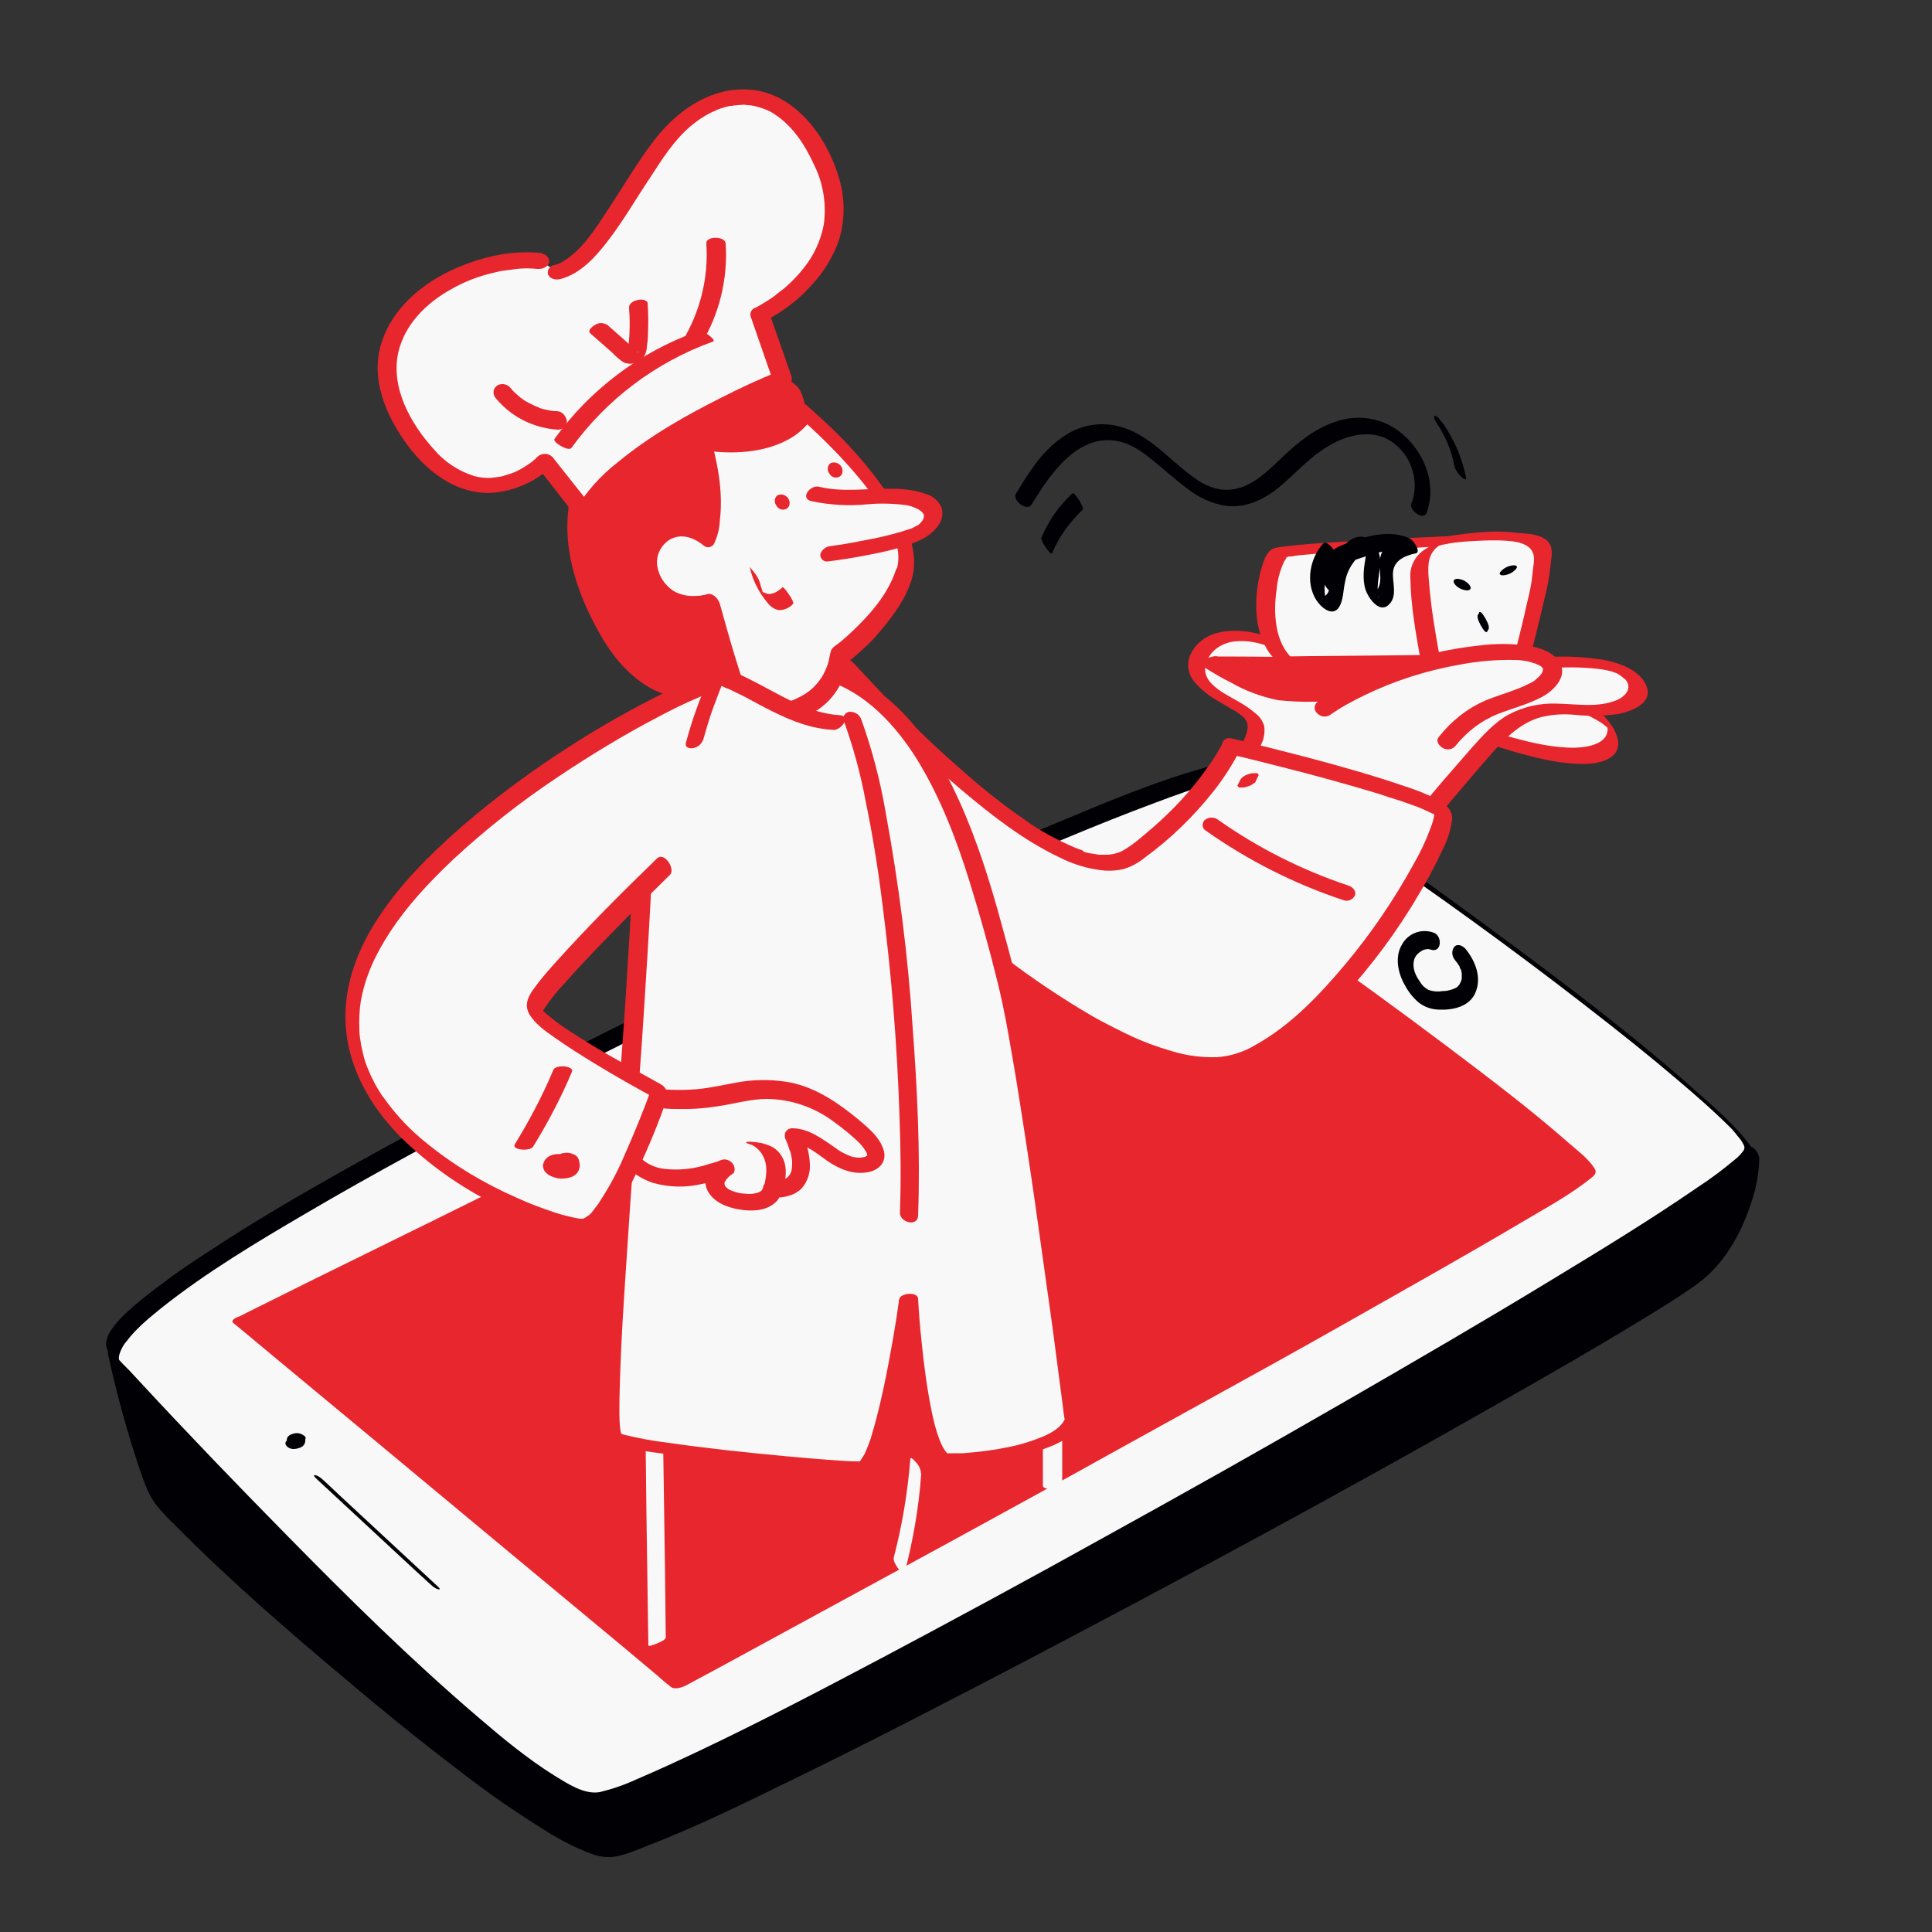
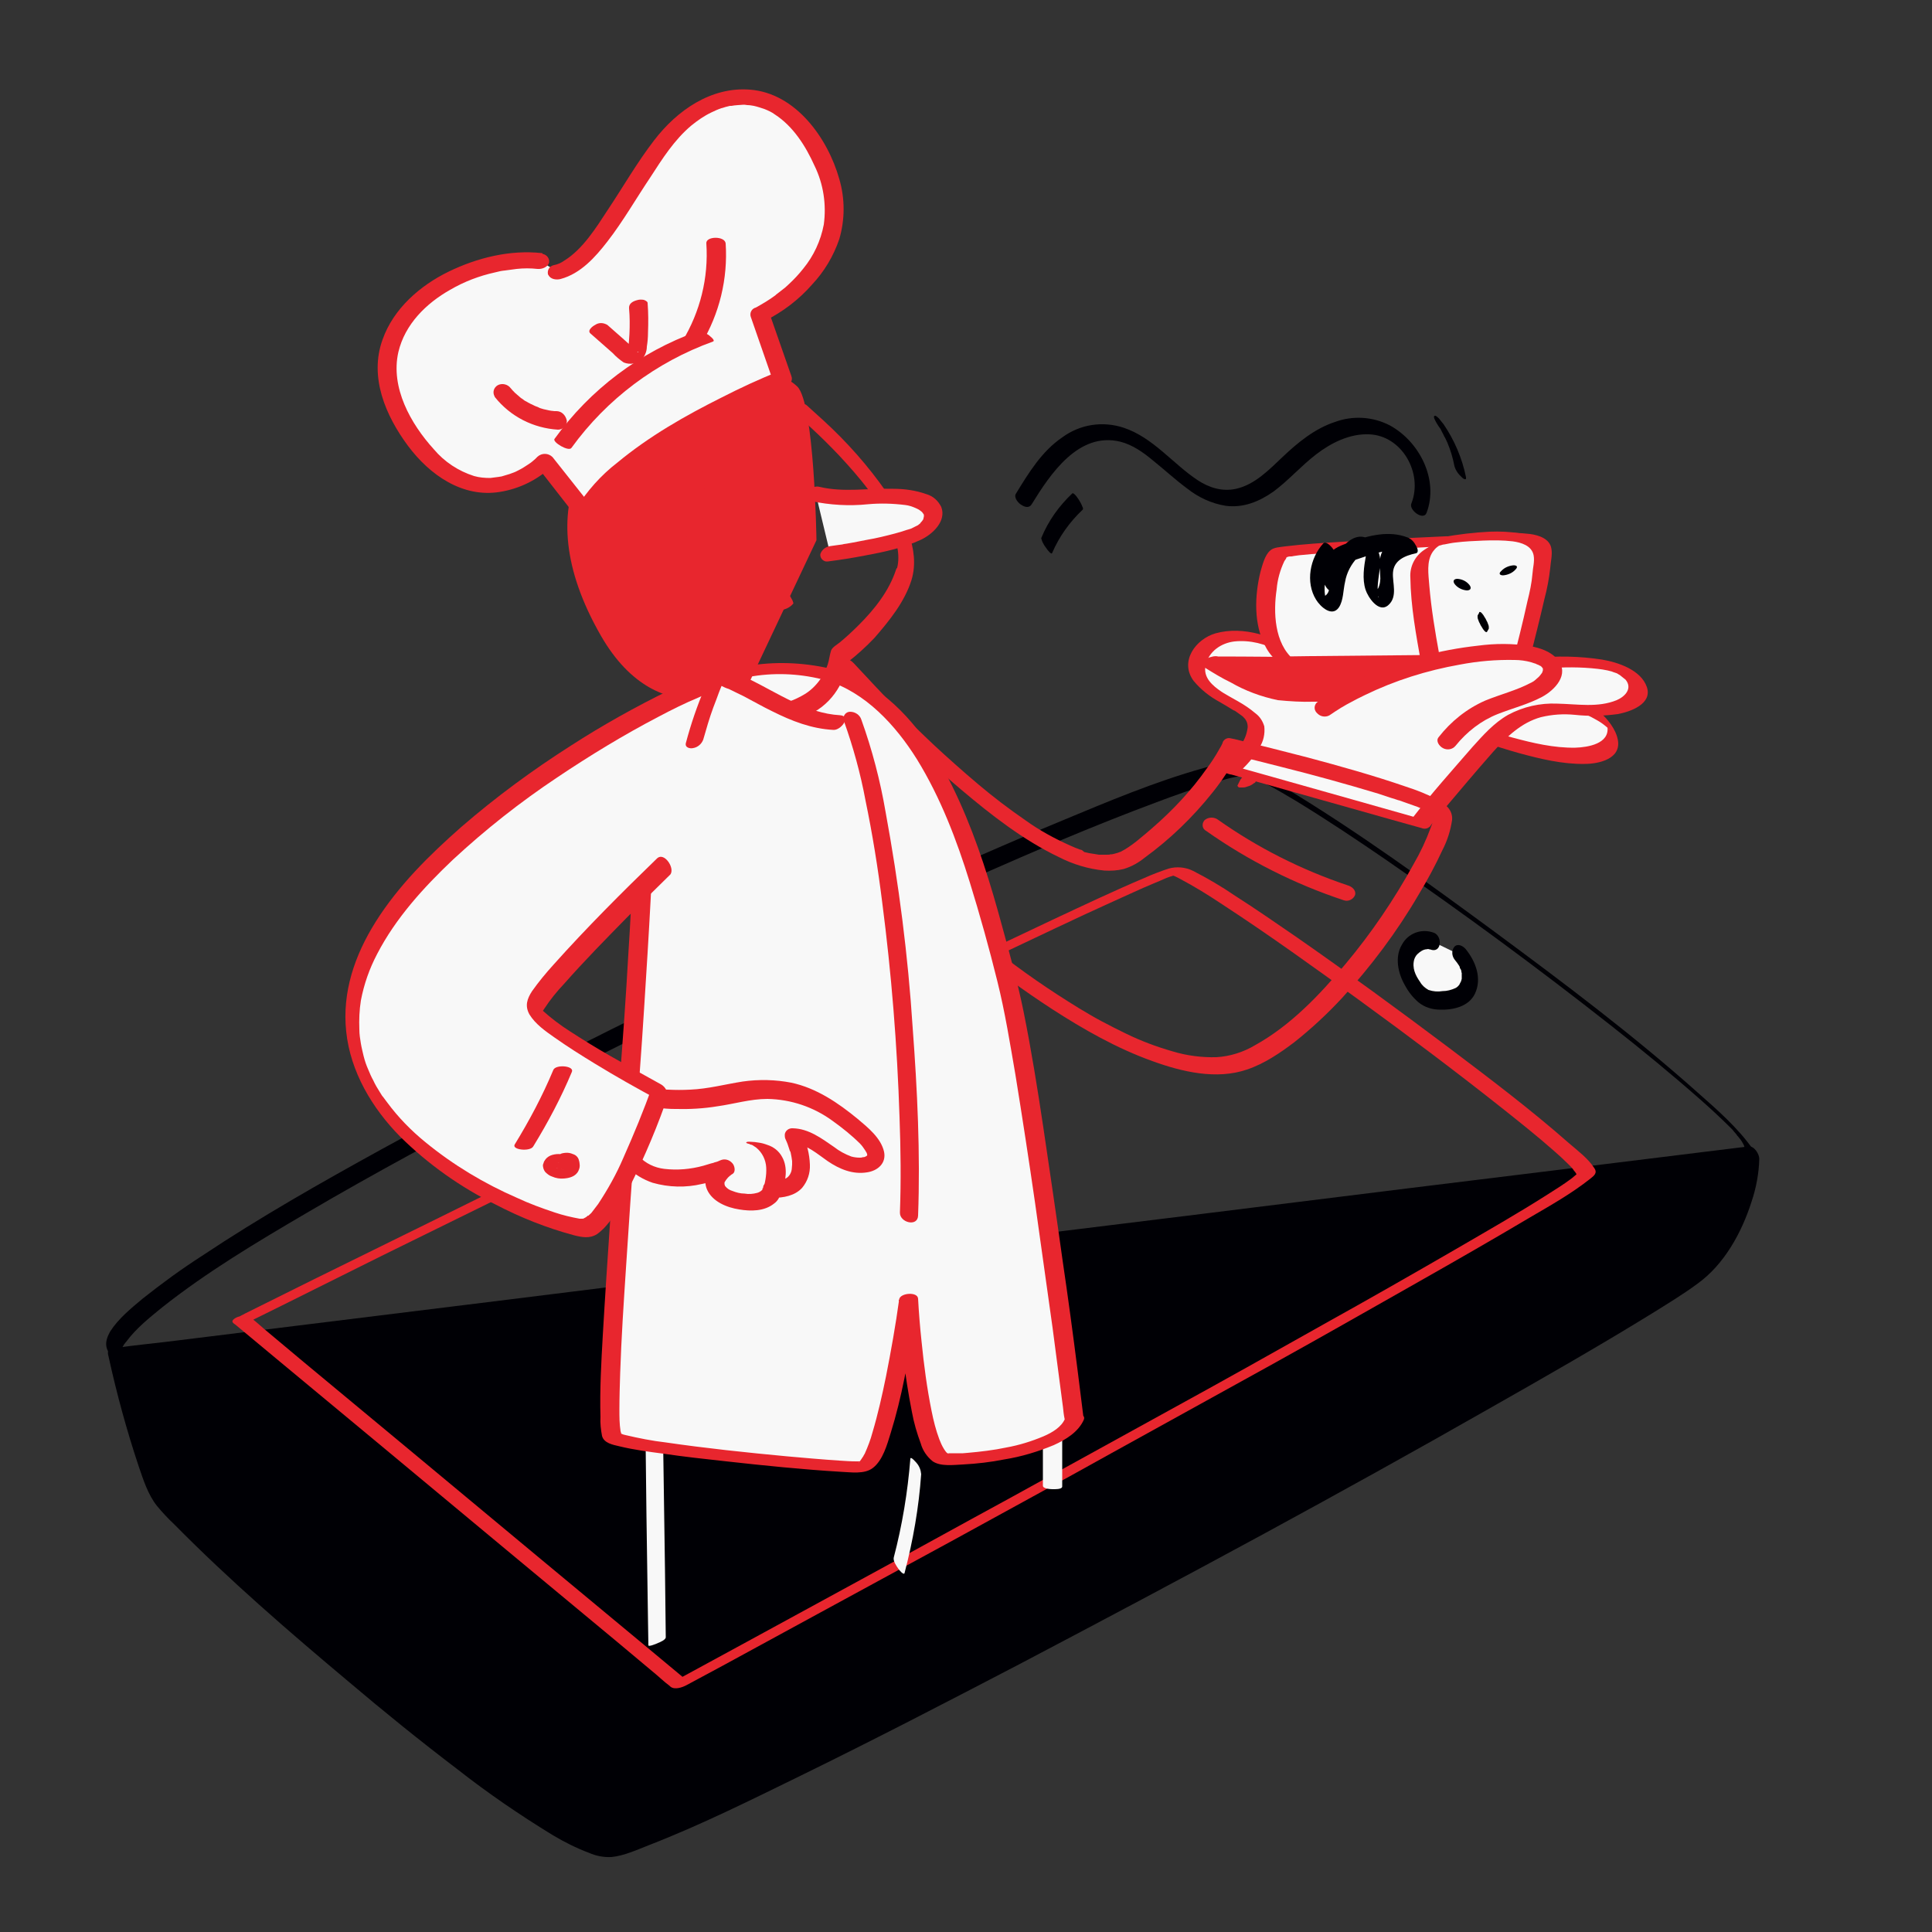
<svg xmlns="http://www.w3.org/2000/svg" transform="scale(1)" version="1.1" id="Layer_1" x="0px" y="0px" viewBox="0 0 500 500" xml:space="preserve" class="show_show__wrapper__graphic__5Waiy ">
  <rect x="0" y="0" width="500" height="500" fill="#333333" stroke="none" />
  <title>React</title>
  <style type="text/css">
	.st0{fill:#000005;}
	.st1{fill:#f8f8f8;}
	.st2{fill:#e8262e;}
	.st3{fill:none;}
</style>
  <g id="device">
    <path class="st0" d="M29.8,351.6c0,0,6.5,28.7,11,36.1s96.7,90.8,115.9,90.8s271.6-137.3,284.2-150.6c7.4-7.8,11.9-18,12.5-28.8   L29.8,351.6z" />
    <path class="st0" d="M28.1,351.1c2.1,9.6,4.7,19.1,7.8,28.4c1.2,3.5,2.4,7.3,4.7,10.2c1.4,1.7,2.9,3.3,4.5,4.8   c14.2,14.4,29.6,27.7,45.1,40.7c9.2,7.8,18.6,15.4,28.2,22.7c7.9,6.2,16.1,11.8,24.6,17c3,1.8,6.2,3.4,9.4,4.6   c1.8,0.8,3.8,1.2,5.8,1.1c3.3-0.3,6.7-1.9,9.8-3.1c13.4-5.2,26.4-11.7,39.3-18c19-9.3,37.7-19,56.5-28.8   c21.1-11.1,42.2-22.3,63.2-33.7c19.5-10.6,39-21.4,58.3-32.4c14.1-8,28.3-16.1,42.1-24.6c4-2.5,8-4.9,11.8-7.7   c7-5,11.5-13.2,14.1-21.3c1.2-3.6,1.9-7.3,2-11.1c0-1.2-1.3-3.4-2.8-3.2l-11.4,1.4l-30.8,3.8l-45.6,5.6l-55.6,6.9l-60.9,7.5   l-61.7,7.6l-57.1,7.1l-48.6,6l-34.8,4.3c-5.5,0.7-11,1.2-16.5,2l-0.7,0.1c-2.1,0.3,0,4.7,1.9,4.5l11.4-1.4l30.8-3.8l45.6-5.6   l55.6-6.9l60.9-7.5l61.7-7.6l57.1-7.1l48.6-6l34.8-4.3c5.5-0.7,11.1-1.1,16.5-2c0.2,0,0.5,0,0.7-0.1l-2.8-3.2   c-0.2,4-1,7.9-2.4,11.6c-1.4,4-3.3,7.7-5.8,11.2c-1.3,1.8-2.7,3.5-4.2,5.1c0.1-0.1,0.1-0.1-0.2,0.2c-2.6,2.1-5.4,4.1-8.3,5.9   c-11.9,7.7-24.3,14.8-36.6,21.8c-18.2,10.4-36.5,20.7-54.9,30.7c-20.5,11.3-41.1,22.4-61.8,33.3c-19.5,10.3-39.1,20.5-58.8,30.4   c-14.7,7.4-29.4,14.7-44.4,21.2c-4.4,1.9-9.3,4-13.5,5.4c-3.4,1.1-5.4,1.4-8.7,0.3c-6.8-2.3-13.5-7-19.5-11.1   c-9.2-6.4-18.1-13.3-26.8-20.3c-17.5-14-34.4-28.8-50.8-44.1c-4.4-3.9-8.5-8.1-12.5-12.5c-0.3-0.4-0.7-1-0.2-0.3   c-0.2-0.4-0.5-0.8-0.7-1.2c-1.1-2.3-2-4.6-2.7-7c-2-5.9-3.5-11.9-5.1-17.9c-0.8-3-1.5-6.1-2.2-9.1c-0.2-1-1.1-2.5-2.2-2.6   S27.9,350.2,28.1,351.1z" />
-     <path class="st1" d="M29.8,351.6c0,0,105.4,115.1,126.2,114.3s297.4-156.5,297.4-166.8S339,204.6,322,199.4S13,333.2,29.8,351.6z" />
    <path class="st0" d="M29.1,351.3c7.6,8.3,15.3,16.5,23.1,24.6c15.9,16.6,32,33,48.7,48.9c8.1,7.7,16.3,15.3,24.9,22.6   c6.6,5.6,13.3,11.2,20.7,15.8c3.4,2.1,7.9,5.1,12.1,4.5c3.3-0.5,6.5-2,9.6-3.2c12.9-5.3,25.4-11.7,37.8-18   c18.5-9.4,36.8-19.2,55.1-29.1c20.7-11.2,41.3-22.7,61.8-34.3c19.9-11.3,39.8-22.7,59.5-34.3c15.7-9.3,31.4-18.7,46.8-28.5   c5.3-3.4,10.5-6.8,15.6-10.4c3.1-2.1,6.1-4.4,8.9-6.9c2-1.9,1.6-3.1,0-5.5c-3.9-5.6-9.3-10.3-14.4-14.8   c-16.7-14.9-34.7-28.4-52.7-41.7c-17.4-12.8-35-25.6-53.5-36.8c-2.8-1.7-5.5-3.3-8.4-4.8c-1.5-0.9-3.1-1.6-4.8-2   c-2.7-0.4-5.9,0.7-8.5,1.4c-12.5,3.5-24.6,8.6-36.6,13.6c-18.4,7.6-36.5,15.8-54.6,24.1c-20.7,9.6-41.3,19.6-61.8,29.8   c-20,10-39.9,20.3-59.6,31.1c-15.8,8.7-31.5,17.6-46.5,27.6c-5.3,3.4-10.5,7.2-15.4,11.1c-3,2.5-6.3,5.2-8.4,8.5   C27,347.3,27.1,349.1,29.1,351.3c0.2,0.3,1.9,2.3,2.3,2s-0.7-1.3-0.9-1.6s0.6,0.8,0.6,0.8s-0.1-0.5-0.1-0.1c0-0.2-0.2-0.4-0.2-0.6   c-0.1-0.4,0-0.9,0.1-1.3c0.4-1.2,0.9-2.3,1.8-3.3c2.5-3.4,6-6.2,9.2-8.8c11.6-9.2,24.5-16.9,37.3-24.4c17.7-10.4,35.8-20.1,54-29.6   c20.2-10.5,40.6-20.7,61.1-30.5c19.4-9.3,39-18.4,58.6-27.1c15.2-6.7,30.6-13.3,46.2-19.1c5-1.9,10.1-3.7,15.2-5.2   c2.6-0.7,5.8-1.9,8.6-1.6c1.6,0.3,3.1,0.9,4.4,1.8c2.8,1.4,5.6,3.1,8.3,4.7c8,4.9,15.8,10.1,23.5,15.4c19.7,13.6,39,27.8,57.8,42.6   c7.9,6.2,15.7,12.6,23.3,19.3c2.5,2.2,5.4,4.9,7.4,6.9c0.3,0.3,0.5,0.5,0.8,0.8l0.4,0.5c0-0.1-0.4-0.4,0,0l0.6,0.7l0.2,0.3   c0.3,0.4-0.3-0.3,0.1,0.1c0.5,0.6,1,1.2,1.3,1.8c0.4,0.7,0.7,1.2,0.2,2c-0.6,0.8-1.3,1.6-2.1,2.2c-3.1,2.6-6.4,5.1-9.8,7.3   c-12.2,8.4-25,16.2-37.7,23.9c-17.9,10.9-36,21.4-54.2,31.9c-20.3,11.7-40.7,23.2-61.2,34.5c-19.4,10.8-39,21.4-58.6,31.8   c-15.5,8.2-31,16.3-46.8,23.8c-5.3,2.5-10.7,5-16.1,7.3c-3,1.4-6.2,2.5-9.5,3.3c-4,0.7-8.3-2.2-11.6-4.2   c-7.2-4.5-13.7-9.9-20.1-15.4c-17.3-14.8-33.5-30.8-49.4-47c-12.9-13.1-25.6-26.3-38.1-39.8l-2.5-2.7l-1-1l-0.5-0.5l-1.5-1.6   c-0.2-0.3-2-2.3-2.3-2S28.9,351.1,29.1,351.3z" />
-     <path class="st2" d="M62.7,341.5l113.2,94.1c0,0,234.7-127,234.7-132.1s-98.9-78.2-106.3-78.2S62.7,341.5,62.7,341.5z" />
    <path class="st2" d="M60.3,342.3l11.3,9.4l27.1,22.5l32.7,27.2l28.3,23.5l9.2,7.7c1.5,1.2,2.9,2.6,4.4,3.7l0.2,0.2   c1.1,0.9,3.1,0.2,4.2-0.4l9.3-5l24.6-13.4l35.1-19.1c13.6-7.5,27.3-14.9,40.9-22.5c13.9-7.7,27.9-15.4,41.8-23.1   c12.6-7,25.1-14.1,37.6-21.2c9.7-5.5,19.3-11,28.9-16.7c5.3-3.1,10.8-6.2,15.6-10c1-0.8,2-1.5,1.1-2.8c-1.6-2.5-4.3-4.5-6.5-6.4   c-10-8.8-20.6-16.8-31.2-24.8c-12.9-9.7-25.9-19.2-39.1-28.4c-5.4-3.7-10.7-7.4-16.2-10.9c-3.5-2.4-7.1-4.5-10.8-6.4   c-2-1-4.3-1.2-6.4-0.6c-2.1,0.7-4.2,1.5-6.2,2.4c-7.8,3.3-15.6,7-23.3,10.6c-11.7,5.5-23.4,11.1-35.1,16.7   c-13.9,6.7-27.8,13.4-41.6,20.2c-14.4,7-28.9,14.1-43.3,21.1c-13.3,6.5-26.7,13.1-40,19.7c-10.5,5.2-21,10.3-31.5,15.5l-17.9,8.9   l-2.3,1.2c-0.7,0.3-1.5,0.9-0.6,1.5s2.7,0.1,3.4-0.3l9.5-4.7L98.8,325c12-5.9,24-11.8,36-17.7c14-6.9,28-13.7,42-20.6   c14.2-7,28.5-13.9,42.8-20.8c12.9-6.3,25.9-12.5,38.8-18.7c10-4.7,19.9-9.5,29.9-14c3.4-1.5,6.7-3.1,10.1-4.5   c1.2-0.5,2.4-1,3.5-1.5l1.4-0.5c0.3-0.1-0.7,0.2-0.2,0.1l0.3-0.1l0.5-0.2c0.4-0.1,1.4-0.3,0.2-0.1c0.2,0,0.5-0.1-0.1,0   c-0.3,0-0.7,0-0.9,0c-0.5,0,0.4,0.1,0,0l0.5,0.2c0.6,0.2,1.1,0.5,1.7,0.8c3.8,2,7.5,4.3,11.1,6.7c12.1,7.9,23.9,16.4,35.6,24.9   c12.5,9.1,24.9,18.4,37,28c4.4,3.5,8.8,7,13,10.7c1.4,1.2,2.8,2.5,4.1,3.8c0.4,0.4,0.9,0.9,1.2,1.4c0.1,0.2,0.3,0.3,0.4,0.5   s0.3,0.4,0.2,0.3c0.1,0.2,0.2,0.6,0.1,0.2c0,0.2,0.2-0.2-0.1,0.1l-0.6,0.5c-0.2,0.2-0.5,0.4-0.1,0.1l-0.5,0.4   c-2,1.5-4.1,2.8-6.3,4.2c-7.7,4.9-15.6,9.4-23.5,14c-11.4,6.6-22.8,13.1-34.3,19.5c-13.3,7.5-26.7,15-40.2,22.4   c-13.8,7.6-27.6,15.2-41.4,22.8c-12.7,6.9-25.3,13.9-38,20.8l-29.9,16.3l-17.1,9.3l-2.2,1.2l4.2-0.4l-11.3-9.4l-27.1-22.5   l-32.7-27.2l-28.3-23.5l-9.2-7.7c-1.5-1.2-2.9-2.6-4.4-3.7l-0.2-0.2c-0.8-0.7-2.3-0.4-3.2-0.1C61.5,340.8,59.6,341.6,60.3,342.3z" />
    <line class="st3" x1="83.2" y1="383.3" x2="111.8" y2="409.8" />
    <path class="st0" d="M82,382.8l25,23.2l3.6,3.3c0.7,0.6,1.8,1.8,2.8,2s-0.1-0.7-0.4-1l-25-23.2l-3.5-3.3c-0.7-0.6-1.8-1.8-2.8-2   S81.7,382.5,82,382.8L82,382.8z" />
    <path class="st1" d="M370.6,243.6c-2.6-1.1-5.8,1-6.6,3.8s0.4,5.7,2.1,8.1c0.8,1.2,1.8,2.1,3,2.8c1.8,0.7,3.7,0.9,5.6,0.5   c1.3-0.1,2.6-0.5,3.7-1.3c1.5-1.3,2.3-3.3,1.9-5.2c-0.3-1.9-1.2-3.7-2.5-5.2" />
    <path class="st0" d="M371.1,241.4c-3.2-1.2-6.7,0.1-8.3,3.1c-1.9,3.2-1,7.4,0.8,10.5c0.9,1.7,2.1,3.2,3.5,4.4   c1.6,1.3,3.6,1.9,5.6,1.9c3.4,0.1,7.4-0.8,9-4.1c1.9-4,0.2-8.4-2.4-11.6c-0.7-0.8-2-1.5-2.9-0.6c-0.8,1-0.7,2.4,0.1,3.4   c0.4,0.5,0.8,1,1.1,1.5l0,0c0.1,0.2,0.2,0.3,0.2,0.5s0.1,0.2,0.2,0.4s0.3,0.6,0.2,0.4s0,0.2,0,0.2c0,0.2,0.1,0.4,0.1,0.5   c0,0,0.1,0.4,0,0.2s0,0.2,0,0.2c0,0.2,0,0.3,0,0.5c0,0,0,0.4,0,0.2s0,0.2,0,0.3s-0.1,0.3-0.1,0.4s-0.2,0.5-0.1,0.3   s-0.1,0.2-0.1,0.2c-0.1,0.2-0.3,0.5-0.3,0.6c-0.3,0.4-0.6,0.7-1,0.9c-1.1,0.5-2.2,0.8-3.4,0.8c-1.2,0.2-2.4,0.1-3.6-0.3   c-0.9-0.5-1.7-1.2-2.2-2.1c-1.2-1.7-2.1-3.6-1.5-5.8c0.1-0.2,0-0.1,0,0c0.1-0.2,0.1-0.3,0.2-0.5c0.1-0.2,0.2-0.3,0.3-0.5   c0.2-0.2,0.4-0.5,0.6-0.6c0.1-0.1,0.3-0.3,0.5-0.4c0.4-0.3,0.8-0.5,1.3-0.6c0.2,0,0.7-0.1,0.7-0.1s0.7,0.2,0.5,0.1   C373.1,246.9,373.4,242.3,371.1,241.4L371.1,241.4z" />
    <path class="st1" d="M76.2,373.3c0.4-0.1,0.6-0.5,0.5-0.9c0,0,0,0,0-0.1" />
    <path class="st0" d="M76.9,374.9L76.9,374.9l0.6-0.2l0,0h0.1l0.5-0.3l0,0l0.1,0l0.4-0.4l0,0v0c0.1-0.2,0.2-0.3,0.3-0.5   c0,0,0-0.1,0-0.1c0.1-0.2,0.1-0.4,0.1-0.6c0,0,0-0.1,0-0.1c0-0.2,0.1-0.4,0.1-0.6v-0.1c-0.1-0.2-0.3-0.4-0.5-0.5   c-0.2-0.2-0.5-0.3-0.7-0.4c-0.3-0.1-0.6-0.2-0.9-0.2c-0.3,0-0.7,0-1,0.1l-0.6,0.2c-0.3,0.1-0.6,0.3-0.9,0.6l-0.2,0.4   c-0.1,0.3-0.1,0.6,0,0.9c0,0,0,0.1,0,0.1l-0.1-0.4c0,0.1,0,0.2,0,0.3l0.1-0.4c0,0.1,0,0.2-0.1,0.2l0.2-0.4c0,0.1-0.1,0.1-0.1,0.2   l0.4-0.3c0,0-0.1,0.1-0.1,0.1l0.5-0.3h-0.1l0.6-0.2l0,0c-0.3,0-0.6,0.2-0.8,0.3c-0.2,0.1-0.5,0.3-0.6,0.5c-0.2,0.2-0.3,0.4-0.3,0.6   c-0.1,0.2,0,0.4,0.1,0.6l0.3,0.4c0.3,0.2,0.6,0.4,0.9,0.5l0.6,0.1C76,375,76.4,375,76.9,374.9L76.9,374.9z" />
  </g>
  <g id="character">
    <path class="st1" d="M396.4,178.4c0,0,25.1,6,20.5,14.2s-34.4-2.7-34.4-2.7L396.4,178.4z" />
    <path class="st2" d="M397.5,180.5c3.1,0.7,6.1,1.7,9.1,2.8c2.4,0.9,4.7,1.9,6.9,3.2c0.9,0.5,1.8,1.2,2.6,1.9c0,0,0.5,0.5,0.3,0.3   c0.1,0.1,0.2,0.4-0.1-0.1l-0.3-0.6c-0.1-0.2,0-0.2,0,0.1c0.6,4.4-5.1,5.3-8.3,5.4c-5.5,0.1-11-1.2-16.2-2.6   c-3.4-0.9-6.9-2-10.2-3.2l2.5,4.2l13.9-11.5c0.7-0.6-2.2-4.6-2.7-4.2l-13.9,11.5c-0.7,0.6,1.9,4,2.5,4.2c3.1,1.1,6.3,2.1,9.5,3   c5.5,1.5,11.3,2.9,17,2.8c3.7,0,9.5-1.3,8.6-6.2c-0.5-2.8-2.7-5.5-4.8-7.3c-2.1-1.7-4.3-3-6.8-4c-3.9-1.7-7.9-3-12-4   c-0.6-0.1,0.3,1.7,0.4,1.8C396,178.8,396.7,180.3,397.5,180.5z" />
    <path class="st1" d="M318,199.1c0,0,8.3-7,6.7-12.1s-18.5-8-14.5-17s20.5-6.2,28.5,3.1c2.5,3.1,5.3,6,8.2,8.6c0,0,11.5-3.4,28.4-7   c10.9-2.3,37.1-6.2,45.2-0.9c7.4,4.8,2.1,11.1-13.2,9.7s-19.3,5.1-28.9,16.3s-11,13.1-11,13.1L318,199.1z" />
    <path class="st2" d="M320.2,200.2c2.3-1.9,4.2-4.1,5.7-6.7c1.1-1.6,1.5-3.6,1.3-5.5c-0.4-1.4-1.2-2.6-2.3-3.4   c-1.4-1.2-2.9-2.2-4.5-3.1l-2.3-1.3c-0.8-0.5-1.1-0.6-2-1.2c-2.2-1.5-4.8-3.6-4.1-6.8c0.8-3.6,4-5.8,7.5-6.2   c4-0.4,8.1,0.6,11.6,2.7c4.4,2.5,7.3,6.8,10.8,10.4c1.8,1.8,4.1,4.7,6.9,4c2.5-0.6,5-1.4,7.4-2c5.5-1.4,11-2.8,16.6-4   c9-2.1,18.1-3.4,27.3-4.1c4.5-0.4,9-0.4,13.4,0.1c0.8,0.1,1.6,0.2,2.5,0.4l1.2,0.3c0.7,0.2-0.5-0.2,0.2,0.1   c0.2,0.1,0.4,0.1,0.6,0.2l0.6,0.2c-0.6-0.2,0,0,0.1,0.1l0.3,0.2c0.6,0.3-0.5-0.4,0.2,0.1c0.5,0.4,1,0.8,1.5,1.2   c1.8,2.2,0,4.3-2.3,5.3c-4.9,2-10.2,1-15.4,0.9c-4.4-0.2-8.8,0.8-12.7,2.9c-3.7,2.1-6.5,5.3-9.3,8.4c-5.2,6-10.5,11.9-15.3,18.1   c-0.2,0.2-0.4,0.4-0.5,0.7l2.1-0.4l-16.6-4.7l-26.6-7.5l-6.1-1.7c-0.6-0.2-2.2-0.3-2.1,0.7s1.9,1.6,2.6,1.8l16.7,4.7l26.6,7.5   l6.1,1.7c0.7,0.3,1.6,0.2,2.1-0.4c-0.1,0.1-0.2,0.3,0,0.1l0.5-0.7c1-1.2,1.9-2.3,2.9-3.5c4.3-5.1,8.6-10.2,13-15.2   c3.5-3.9,7.3-7.6,12.4-9c2.9-0.7,5.8-0.9,8.8-0.6c3.7,0.4,7.4,0.3,11.1-0.2c3.2-0.6,9-2.6,7.5-7s-7.4-6.4-11.6-7.1   c-5.8-0.9-11.7-1-17.6-0.4c-5.9,0.5-11.8,1.2-17.7,2.3c-11.3,2-22.4,4.7-33.4,7.9l-0.6,0.2l3.4,0.8c0.6,0.5,0.3,0.3,0.1,0.1   l-0.9-0.8c-1-1-2-2-3-3.1c-2.9-3.1-5.5-6.5-9-8.9c-5.9-4.1-14.1-6.9-21.3-4.9c-5.2,1.5-9.4,7.3-5.7,12.3c1.9,2.3,4.2,4.1,6.8,5.5   c1.2,0.7,2.4,1.4,3.5,2.1c0.4,0.2,0.2,0.1,0.1,0l0.5,0.3l0.7,0.5l0.7,0.5c0.1,0.1,0.3,0.2,0.4,0.3l0.1,0.1c0.3,0.3,0.6,0.6,0.8,1   c0.3,0.5,0.4,1.1,0.4,1.7c-0.2,1.7-0.8,3.3-1.8,4.6c-1.4,2-3,3.9-4.9,5.5C314.6,199.1,318.9,201.3,320.2,200.2z" />
    <path class="st2" d="M313.8,171.5c0,0,79.7,0.3,79.2,2.6s-17,5-22.2,5.4s-30.2,0.4-37.6,0.1S313.8,171.5,313.8,171.5z" />
    <path class="st2" d="M313,173.1c6.7,0,13.3,0.1,19.9,0.1c12.5,0.1,25,0.3,37.5,0.7c5,0.2,9.9,0.3,14.9,0.7c1.5,0.1,3.1,0.2,4.7,0.4   c0.3,0,1,0.2,0.3,0l0.6,0.1c0.1,0,0.3,0.1,0.4,0.1c-0.2,0-0.4-0.1-0.5-0.3c-0.2-0.2-0.2-0.5-0.2-0.7c0-0.3,0.3-0.4,0.3-0.6   s0.1-0.2-0.1,0s0.1-0.1,0.2-0.1c-0.3,0.1-0.6,0.3-0.9,0.4c-0.1,0.1-0.4,0.2,0.1,0l-0.4,0.1l-1,0.4c-0.8,0.2-1.6,0.5-2.4,0.7   c-3.5,0.9-7.1,1.5-10.6,2c-2.4,0.3-4.8,0.6-7.2,0.6H368c0.1,0,0.5,0,0,0h-1.1h-2.4L359,178c-7.5,0.1-14.9,0.1-22.4-0.1   c-1.3,0-2.7-0.1-4-0.2c-2-0.4-3.9-0.9-5.7-1.7c-3.3-1.4-6.6-3-9.6-4.9c-0.5-0.3-1.1-0.7-1.6-1c-1.7-1.1-5.9,1.3-3.7,2.8   c2.1,1.3,4.2,2.6,6.5,3.7c3.8,2.2,7.9,3.7,12.2,4.6c3.1,0.3,6.2,0.5,9.2,0.4c4,0,8,0,12,0c6.5,0,13,0.2,19.5-0.4   c3.5-0.3,7-0.9,10.4-1.6c3.6-0.7,7.4-1.4,10.7-2.9c1.3-0.6,4.3-2.8,2-4.1c-1.1-0.5-2.3-0.8-3.6-0.8c-4.1-0.5-8.3-0.6-12.5-0.8   c-12.7-0.5-25.5-0.7-38.2-0.9c-8.5-0.1-16.9-0.2-25.3-0.2h-0.4c-1.1,0-2.6,0.4-3.1,1.5S312,173.1,313,173.1z" />
    <path class="st1" d="M375,140c0,0-41.3,1.8-43.9,3.1s-7.2,20.6,1.8,27.9l59.5-0.6c0,0,7.2-27.4,3.4-30.4S375,140,375,140z" />
    <path class="st2" d="M374,138.8c-8.8,0.4-17.7,0.8-26.5,1.4c-5,0.3-10,0.6-14.9,1.2c-1.2,0.2-3,0.2-3.9,1.1c-1.4,1.2-2,3.8-2.5,5.5   c-1.5,6.1-1.8,13.6,1.3,19.3c0.8,1.6,1.9,2.9,3.3,4.1c1,0.7,2.1,1.1,3.3,1h2.8l30.5-0.3c8.5-0.1,17.1,0,25.6-0.2h0.4   c0.5,0,1.3-0.2,1.4-0.7c1.8-6.7,3.2-13.5,4.1-20.4c0.3-2,0.4-4,0.4-6c0.1-1.5-0.2-2.9-0.9-4.2c-1.1-1.6-3.4-2.2-5.2-2.6   c-2.6-0.4-5.1-0.5-7.7-0.4c-4.1,0.2-8.1,0.7-12.1,1.4c-1,0.2-1.1,1-0.3,1.6c1,0.7,2.3,1,3.5,0.7c2.9-0.5,5.8-0.9,8.7-1.1   c2.2-0.2,4.3-0.2,6.5-0.1l0.8,0.1h-0.1l0.3,0.1l0.6,0.1c0.3,0.1-0.1,0-0.2-0.1l0.4,0.1c0.4,0.1-0.3-0.2,0.1,0s-0.2,0.1,0.1,0   s-0.1-0.2,0,0s0.2,0.3,0.1,0.1c0.5,1.1,0.7,2.3,0.6,3.5c0,1.9-0.1,3.8-0.4,5.7c-0.5,4.3-1.4,8.5-2.3,12.8c-0.5,2.5-1.1,5-1.8,7.5   l1.4-0.7l-20.2,0.2l-31.9,0.3l-7.4,0.1l2.9,0.8c-5-4.2-5.3-12.3-4.4-18.2c0.2-2.5,0.9-5,2-7.3c0.1-0.2,0.4-0.5,0.5-0.8   s0.2-0.3,0.2-0.2s-0.2,0.1,0,0s-0.1-0.1-0.1,0s-0.3,0,0,0l0.3-0.1c0.3-0.1,0.6-0.1,0.9-0.1c0.6-0.1-0.2,0,0.1,0l0.5-0.1l1.4-0.2   c1.1-0.1,2.2-0.2,3.2-0.3c2.7-0.2,5.4-0.4,8.2-0.6c6-0.4,12-0.7,18-1c3.5-0.2,6.9-0.4,10.4-0.5c0.8,0,1.8-0.5,1.2-1.4   S374.9,138.7,374,138.8z" />
    <path class="st1" d="M370.2,170.4c0,0-2.9-15.3-2.8-22.7s7.2-8.9,21.1-9.1s10.6,5.2,10.6,8.6s-5.3,23.8-5.3,23.8L370.2,170.4z" />
    <path class="st2" d="M372.5,169.5c-1.1-6-2.1-12-2.6-18c-0.2-2.8-0.8-6.2,0.9-8.7c0.3-0.4,0.7-0.9,1.1-1.2c0.1-0.1,0.6-0.4,0.4-0.3   c0.4-0.2,0.1-0.1,0,0c0.5-0.3-0.3,0.1,0.2-0.1c-0.4,0.1,0.4-0.1,0.4-0.1c0.3-0.1,0.6-0.2,0.9-0.2c1-0.2,1.9-0.4,2.9-0.5   c2.4-0.3,4.8-0.4,7.2-0.5c2.5-0.1,5.1-0.1,7.6,0.2c2.2,0.3,4.9,1.1,5.4,3.6c0.3,1.6-0.2,3.2-0.3,4.8c-0.2,2.4-0.7,4.7-1.3,7.1   c-1.2,5.5-2.6,11-4,16.5l4.2-1.9l-20.6-0.5l-3-0.1c-1.2,0.1-2.3,0.5-3.2,1.1c-0.3,0.2-1.6,1-0.6,1l20.6,0.5l3,0.1   c0.8-0.1,1.7-0.3,2.4-0.7c0.4-0.2,1.6-0.6,1.8-1.1c1.3-5.1,2.6-10.3,3.8-15.5c0.7-2.6,1.2-5.3,1.5-8c0.1-1.6,0.6-3.4,0.3-5   c-0.4-2.6-3.3-3.5-5.5-3.8c-2.6-0.3-5.3-0.4-7.9-0.3c-2.5,0.1-5,0.2-7.4,0.5c-4.2,0.5-8.6,1.5-12.1,3.9c-2.4,1.6-3.8,4.3-3.6,7.2   c0.1,7.4,1.5,14.9,2.8,22.2C368,171.8,372.7,170.5,372.5,169.5z" />
    <path class="st0" d="M379.6,152.8c1,0,1.3-0.6,0.7-1.4c-0.8-1-1.9-1.5-3.1-1.6c-1,0-1.3,0.6-0.7,1.4   C377.2,152.1,378.4,152.7,379.6,152.8z" />
    <path class="st0" d="M389,148.9c1.2-0.1,2.4-0.6,3.2-1.5c0.7-0.7,0.4-1.1-0.5-1.1c-1.2,0.1-2.4,0.6-3.2,1.5   C387.8,148.4,388.1,148.9,389,148.9z" />
    <path class="st0" d="M384.9,163.4l0.4-0.7c0-0.2,0-0.3,0-0.5c0-0.2-0.1-0.5-0.2-0.7c-0.1-0.3-0.2-0.6-0.4-0.9   c-0.1-0.3-0.3-0.6-0.5-0.9l-0.3-0.5c-0.2-0.3-0.4-0.5-0.6-0.7l-0.2-0.1c-0.2-0.1-0.3,0-0.3,0.2l-0.4,0.7c0,0.2,0,0.3,0,0.5   c0,0.2,0.1,0.5,0.2,0.7c0.1,0.3,0.2,0.6,0.4,0.9c0.1,0.3,0.3,0.6,0.5,0.9l0.3,0.5c0.2,0.3,0.4,0.5,0.6,0.7l0.3,0.1   C384.7,163.6,384.9,163.5,384.9,163.4C384.9,163.4,384.9,163.4,384.9,163.4L384.9,163.4z" />
    <path class="st0" d="M369.2,132.7c3.2-8.5-1.8-18.4-9.5-22.6c-4.4-2.3-9.6-2.6-14.2-0.9c-5.2,1.7-9.6,5.3-13.5,9   c-3.5,3.3-7.2,7.2-12.1,8.3c-3.6,0.8-7-0.3-9.9-2.2c-6.4-4.2-11.6-11.1-19.2-13.6c-5.4-1.8-11.3-0.9-15.9,2.5   c-5.3,3.6-8.7,9.2-12,14.6c-0.6,1,0.7,2.5,1.5,2.9c0.9,0.6,2,0.8,2.6-0.2c4.8-7.8,12.1-18.8,22.9-16.2c3.2,0.8,6,2.8,8.4,4.8   c3,2.4,5.8,5,8.9,7.3c2.9,2.3,6.3,3.9,10,4.5c4.6,0.6,8.7-1.1,12.4-3.7c3.9-2.9,7.1-6.6,11-9.6s8.7-5.4,13.7-5.2   c8.5,0.3,14,10,11,17.8C364.4,131.9,368.4,134.9,369.2,132.7L369.2,132.7z" />
    <path class="st0" d="M272.3,143.1c1.8-4.2,4.5-8,7.9-11.2c0.2-0.2,0-0.7-0.1-0.8c-0.2-0.6-0.5-1.1-0.8-1.6   c-0.1-0.2-1.4-2.2-1.8-1.8c-3.4,3.2-6.2,7.1-8,11.5c-0.1,0.2,0.3,1,0.3,1.1c0.3,0.6,0.6,1.1,1,1.6   C271,142.2,272.1,143.7,272.3,143.1L272.3,143.1z" />
    <path class="st0" d="M379.4,123.5c-1-4.9-3-9.6-5.8-13.7c-0.4-0.5-0.8-1-1.2-1.5c-0.2-0.2-0.7-0.7-1-0.7c-0.8,0,0.3,1.7,0.4,1.9   c0.3,0.5,0.6,1,1,1.5l0.1,0.2l0.4,0.8c0.1,0.2,0.3,0.5,0.4,0.8c0,0,0.3,0.6,0.2,0.3c0.2,0.5,0.5,1,0.7,1.5c0.8,1.9,1.4,3.9,1.8,6   c0.3,1.1,1,2.1,1.9,2.9C378.4,123.7,379.6,124.6,379.4,123.5L379.4,123.5z" />
    <path class="st1" d="M342.6,183.4c0,0,14.7-10.7,38.1-13.9s24.6,5.6,16.3,9.5s-15.1,3.6-22.6,13.1" />
    <path class="st2" d="M344.4,184.9c0.7-0.5,1.5-1,2.3-1.5l0.3-0.2c0.2-0.1,0.5-0.3,0.7-0.4c0.5-0.3,1-0.6,1.6-0.9   c1.3-0.7,2.6-1.4,3.9-2c7.8-3.8,16.1-6.4,24.6-7.9c4.7-0.9,9.4-1.3,14.2-1.2c1.4,0,2.9,0.2,4.3,0.6l0.9,0.3l0.4,0.1   c-0.6-0.2-0.2-0.1-0.1,0s0.5,0.2,0.7,0.3c0.4,0.2,0.6,0.4,0.3,0.1l0.5,0.4c0.5,0.3-0.1-0.2,0,0s0.2,0.3,0.3,0.4   c-0.2-0.3,0-0.2,0,0.1s0-0.5,0,0c0,0.1,0,0.3,0,0.4c0,0.1,0.1-0.4,0,0c-0.1,0.2-0.1,0.4-0.2,0.6s0.3-0.4,0,0   c-0.1,0.1-0.2,0.3-0.3,0.4s-0.3,0.4-0.4,0.5s-0.3,0.3,0.1-0.1l-0.3,0.3c-0.3,0.3-0.6,0.5-0.9,0.8c-0.2,0.2-0.4,0.3-0.7,0.5   c0.4-0.3-0.3,0.2-0.4,0.2c-3.8,2-7.9,3-11.8,4.6c-4.8,2.1-8.9,5.4-12.1,9.5c-0.8,1,0.2,2.3,1.1,2.8c1.1,0.6,2.5,0.4,3.3-0.6   c2.9-3.6,6.6-6.5,10.9-8.2c3.8-1.5,7.8-2.5,11.4-4.4c3.4-1.8,7.3-5.9,4.1-9.7c-1.7-2.1-4.5-3-7.1-3.5c-4.5-0.7-9-0.7-13.5-0.1   c-10,1.1-19.7,3.7-28.9,7.8c-4.5,1.9-8.8,4.2-12.8,6.9c-0.7,0.7-0.8,1.8-0.1,2.6c0.1,0.1,0.2,0.2,0.3,0.3   C341.9,185.6,343.4,185.7,344.4,184.9L344.4,184.9z" />
-     <path class="st1" d="M219.3,172.8c0,0,54.8,61.7,73.5,48.6s25.8-28.2,25.8-28.2s51.9,12.3,54.7,17.1s-24.3,52-49.9,63.8   s-79.4-36.8-79.4-36.8" />
    <path class="st2" d="M217.6,173.9c3,3.4,6.1,6.6,9.3,9.9c7,7.2,14.2,14.1,21.9,20.6s16,13,25.2,17.4c3.7,1.9,7.7,3.1,11.8,3.5   c1.7,0.1,3.4,0,5-0.4c2-0.6,3.8-1.6,5.4-2.9c6.6-4.8,12.5-10.5,17.6-16.9c2.5-3.1,4.7-6.5,6.6-10c0.2-0.3,0.3-0.6,0.5-0.9l-2.2,1.1   c4.4,1,8.7,2.1,13,3.2c8.4,2.1,16.7,4.4,25,6.9l3,1l1.3,0.4l0.6,0.2l0.3,0.1h0.1c1.6,0.6,3.2,1.1,4.8,1.7c1.2,0.5,2.4,1,3.6,1.6   l0.6,0.3c0.3,0.2-0.5-0.4-0.2-0.1c0.1,0.1,0.2,0.1,0.3,0.2c0.1,0.1,0.3,0.2,0.4,0.3c0.2,0.1-0.5-0.6-0.1-0.1   c0.1,0.1-0.2-0.4-0.2-0.4c-0.2-0.1-0.1-0.3,0-0.1s0-0.1,0-0.3c0,0.2,0,0.3,0,0.5c0,0.3-0.1,0.8,0,0.2c-0.2,1.1-0.5,2.2-0.9,3.2   c-1.2,3.3-2.7,6.5-4.5,9.6c-5,9.1-10.9,17.8-17.6,25.8c-6.7,8-14.2,15.9-23.4,21c-3,1.8-6.5,2.9-10,3.1c-3.8,0.1-7.7-0.4-11.3-1.5   c-4.2-1.2-8.2-2.7-12.1-4.6c-2.1-1-4.2-2.1-6.3-3.2s-4.2-2.4-5.9-3.4c-7.5-4.6-14.8-9.6-21.7-15.1c-4-3.1-7.9-6.3-11.7-9.6   l-0.5-0.5c-0.9-0.8-2.3-0.8-3.2,0.1c-0.8,1.1,0.1,2.3,0.9,3c2.8,2.5,5.6,4.9,8.5,7.2c6.6,5.4,13.5,10.4,20.7,15.1   c8.2,5.3,16.8,10.2,26,13.5c7.7,2.8,16.6,4.9,24.5,2.2c4.5-1.5,8.6-4.3,12.3-7.1c4.4-3.5,8.5-7.3,12.3-11.4   c7.5-8.2,14.2-17.1,19.8-26.7c2.3-3.8,4.4-7.7,6.2-11.6c1.3-2.5,2.1-5.1,2.5-7.8c0.2-2.6-1.7-4.1-3.7-5.2c-2.6-1.4-5.4-2.5-8.2-3.4   c-8.4-2.9-17-5.3-25.6-7.6c-6.2-1.6-12.5-3.2-18.7-4.7l-1-0.2c-0.9-0.3-1.9,0.2-2.2,1.1c-0.3,0.6,0.2-0.4,0,0.1s-0.5,1-0.8,1.5   c-1,1.8-2.1,3.5-3.3,5.1c-4,5.7-8.8,10.8-14.1,15.4c-2.6,2.2-5.3,4.7-8.3,6.2c0,0,0.3-0.1-0.1,0l-0.5,0.2c-0.4,0.1-0.7,0.2-1.1,0.3   l-0.5,0.1h-0.3c-0.3,0,0.4-0.1,0.1,0c-0.4,0.1-0.8,0.1-1.2,0.1c-0.4,0-0.8,0-1.1,0h-0.5h-0.3c-0.3,0,0.6,0.1,0,0   c-0.8-0.1-1.6-0.3-2.5-0.4c-0.4-0.1-0.9-0.2-1.3-0.3L280,220l-0.3-0.1c-0.6-0.2,0.5,0.2-0.1,0c-0.9-0.3-1.8-0.7-2.7-1.1   c-4-1.8-7.9-3.9-11.5-6.5c-4.2-2.9-8.3-6-12.2-9.3c-2-1.7-4-3.4-6-5.2c-1-0.9-1.9-1.7-2.9-2.6s-1.4-1.3-2.5-2.3   c-3.4-3.2-6.7-6.4-9.9-9.7c-3.7-3.7-7.2-7.6-10.8-11.4l-0.2-0.2c-0.8-0.9-2.2-1.5-3.3-0.8S216.9,173.1,217.6,173.9L217.6,173.9z" />
    <path class="st1" d="M172.3,423.7l-0.2-17.3l-0.4-27.5l-0.1-6.3c0-0.5-2.3,0.5-2.5,0.6c-0.5,0.2-2.1,0.8-2,1.5l0.2,17.3l0.4,27.5   l0.1,6.3c0,0.5,2.3-0.5,2.5-0.6C170.8,425,172.3,424.4,172.3,423.7L172.3,423.7z" />
    <path class="st1" d="M269.9,369.9v14.6c0,0.8,2,0.9,2.5,0.9s2.5,0.1,2.5-0.7v-14.6c0-0.8-2-0.9-2.5-0.9S269.9,369.2,269.9,369.9z" />
    <path class="st1" d="M235.6,377.5c-0.7,8.7-2.1,17.2-4.3,25.6c-0.2,0.9,0.7,2.2,1.2,2.9c0.1,0.2,1.4,1.8,1.6,1.1   c2.2-8.4,3.7-17,4.3-25.6c-0.1-1.1-0.5-2.1-1.2-2.9C237.1,378.5,235.7,376.8,235.6,377.5z" />
    <path class="st1" d="M277.9,367.1c0,0-11.9-94.3-17.9-115.5s-16.8-74.3-50.9-78.1s-43.4,18.4-42.8,45s-11.4,150.7-7.6,153.4   s58.5,8.1,64.5,7.6s11.9-43.4,11.9-43.4s2.2,40.7,9.2,41.2S274.6,375.3,277.9,367.1z" />
    <path class="st2" d="M280.4,366.8c-0.5-4-1-8-1.5-12c-1.2-9.5-2.5-19.1-3.9-28.6c-1.6-11.5-3.3-23-5-34.5c-1.5-10-3.1-20-5.1-29.9   c-1.5-7.4-3.5-14.6-5.5-21.9c-3-11.1-6.4-22.1-11.1-32.5s-10.9-20.8-20.1-27.8c-4.4-3.4-9.5-5.8-14.9-6.9c-7-1.4-14.2-1.5-21.2-0.1   c-11.4,1.8-20.9,9.8-24.7,20.6c-2,5.5-3.2,11.3-3.5,17.1c-0.3,4.2-0.1,8.5-0.2,12.8c-0.1,8-0.6,16-1.1,24   c-0.6,10.8-1.4,21.7-2.2,32.5c-0.8,11.6-1.7,23.3-2.4,34.9c-0.7,10.4-1.4,20.7-2,31.1c-0.4,7-0.8,14.1-0.6,21.1   c-0.1,1.6,0.1,3.3,0.4,4.9c0.5,1.9,2.8,2.3,4.5,2.7c3.7,0.9,7.5,1.4,11.3,1.9c5.4,0.8,10.9,1.4,16.4,2c9.9,1.1,19.7,2.1,29.6,2.7   c2.6,0.1,6.1,0.7,8.3-1c2.6-2,3.7-6.1,4.6-9c2.9-9.3,4.6-19.1,6.1-28.7c0.3-2,0.6-4,0.9-6l-4.9,0.2c0.4,9.7,1.5,19.4,3.4,29   c0.5,2.8,1.3,5.5,2.3,8.2c0.5,1.8,1.6,3.4,3.1,4.6c2.1,1.4,5.5,0.9,7.9,0.8c3.6-0.2,7.1-0.6,10.6-1.3c4.4-0.7,8.7-2,12.8-3.7   c3.1-1.4,6.4-3.4,7.8-6.6c0.8-2-4.1-2-4.9-0.2c-0.9,2.1-3.2,3.5-5.5,4.5c-3.1,1.3-6.3,2.3-9.6,2.9c-3.3,0.7-6.7,1.1-10.1,1.4   l-1.2,0.1c-0.2,0-1,0-0.5,0c-0.7,0-1.4,0-2,0l-1.5,0c-0.7,0,0.4,0.1,0,0c0.9,0.2,0,0.1,0,0c0,0,0.4,0.3,0,0   c-0.1-0.1-0.3-0.2-0.4-0.4c0.3,0.3,0,0-0.1-0.1l-0.4-0.6c-0.5-0.8-0.9-1.7-1.2-2.5c-0.9-2.4-1.5-4.8-2-7.3c-1.2-5.9-2-12-2.6-18   c-0.4-3.7-0.7-7.4-0.9-11.1c-0.1-1.9-4.7-1.5-4.9,0.2c-0.9,6.6-2.1,13.3-3.4,19.9c-1,4.9-2.1,9.8-3.5,14.5c-0.5,1.9-1.2,3.7-2,5.5   l-0.3,0.5c-0.1,0.3-0.1,0.2-0.1,0.2c-0.2,0.3-0.4,0.6-0.6,0.9s-0.3,0.4-0.5,0.6s0.4-0.3,0.1,0c-0.1,0.1-0.2,0.1-0.3,0.2   c0.4-0.4,0.4-0.2,1-0.4c-0.6,0.1-0.1,0,0.1,0c-0.5,0-1,0-1.5,0c-1.5,0-3-0.1-4.5-0.2c-4.5-0.3-9-0.7-13.5-1.1   c-10.7-1-21.1-2.1-31.4-3.6c-3.5-0.4-7-1.1-10.4-1.9l-0.8-0.2c-0.4-0.1,0.5,0.2,0.1,0l-0.3-0.1c-0.1-0.1-0.3-0.1-0.4-0.2   s0.5,0.3,0.2,0.1s0.2,0.3,0.2,0.2c0-0.1-0.1-0.1-0.1-0.2c-0.2-0.3,0.1,0.4,0,0.1s-0.1-0.5-0.2-0.7c-0.3-1.9-0.3-3.7-0.3-5.6   c0-3.1,0.1-6.2,0.2-9.4c0.3-9.1,0.9-18.1,1.5-27.2c0.7-11.1,1.5-22.3,2.3-33.5s1.7-22.5,2.4-33.8c0.6-9.4,1.2-18.9,1.7-28.4   c0.2-3.4,0.3-6.8,0.3-10.2c0.1-4.2-0.1-8.4,0.2-12.5c0.7-10.3,3.5-21.8,11.8-28.7c4.1-3.3,9-5.4,14.2-6.1c6.3-1,12.8-0.6,19,1.1   c10.1,3.1,17.9,11.6,23.4,20.4c6.1,9.9,10.3,20.9,13.7,31.9c2.6,8.4,5,17,7.1,25.5c2,8,3.3,16.2,4.7,24.3   c1.8,11.1,3.5,22.2,5.1,33.3c1.5,10.7,3,21.4,4.5,32.1c0.9,6.9,1.8,13.7,2.7,20.6c0.1,1,0.2,2,0.4,2.9   C275.7,369.5,280.6,368.9,280.4,366.8z" />
    <path class="st2" d="M155.5,164.5c-20.2-35.2-0.9-55.2,15.1-63.5s29.7-6.6,35.7-1c4.5,4.2,5,39.8,5,39.8l-17.8,37.7   C193.6,177.5,170.9,191.3,155.5,164.5z" />
-     <path class="st1" d="M233.9,148.7c5.1-16.1-25.8-42.1-25.8-42.1c-7,10.6-25.9,7.7-25.9,7.7c4.6,17.8,0.4,25.1,0.4,25.1   c-9-7.5-18.6,1.5-13.3,10.6s14.9,5.7,14.9,5.7s6.8,25.6,9.6,28.9c0,0,20.6,3.1,23.5-15.2C217.3,169.3,230.5,159.6,233.9,148.7z" />
    <path class="st2" d="M235.9,150.1c2.4-8-2.2-16.5-6.6-22.9c-4.7-6.7-10.1-12.8-16.1-18.3c-1.4-1.3-2.9-2.6-4.3-3.9   c-0.7-0.7-1.8-0.7-2.5,0c-0.1,0.1-0.1,0.1-0.2,0.2c-3.2,4.8-9.3,6.6-14.7,7.1c-2.3,0.2-4.7,0.3-7,0.2h-0.7c-0.6,0,0.1,0-0.2,0   l-0.9-0.1l-0.8-0.1c-1-0.2-2,0.5-1.7,1.7c1.6,6.1,2.7,12.4,1.9,18.7c-0.1,0.9-0.2,1.7-0.4,2.6c0,0.1-0.1,0.5,0,0.1   c0,0.2-0.1,0.4-0.1,0.6c-0.1,0.2-0.1,0.5-0.2,0.8c-0.1,0.5-0.3,0.9-0.6,1.4l2.7-0.2c-3.2-2.6-7.7-4.3-11.8-2.7   c-3.3,1.3-5.6,4.5-5.8,8.1c-0.6,7.9,6.8,14.9,14.4,15.3c1.8,0.1,3.7-0.1,5.4-0.7l-3.4-2.5c2.3,8.6,4.6,17.4,7.9,25.7   c0.7,1.8,1.6,4.7,3.6,5.6c0.9,0.3,1.9,0.4,2.9,0.4c4,0.2,8-0.4,11.7-1.8c6.4-2.6,10.1-8.1,11.2-14.8l-0.4,0.9   c2.5-1.9,4.9-4.1,7.1-6.4C230.2,160.6,234.1,155.8,235.9,150.1c0.2-1.1-0.3-2.3-1.3-2.9c-0.7-0.5-2.3-1-2.7,0.2   c-1.8,5.5-5.5,10.2-9.6,14.3c-1.6,1.6-3.2,3.1-4.9,4.5c-0.7,0.6-1.9,1.2-2.3,2.1c-0.4,1.2-0.5,2.5-0.9,3.7   c-0.4,1.1-0.9,2.2-1.5,3.2c-1.1,1.7-2.5,3.2-4.2,4.3c-2.9,1.8-6.1,2.9-9.5,3.1c-1.4,0.1-2.9,0.2-4.3,0.1h-0.4c-0.5,0,0.3,0,0.1,0   h-0.5l-0.5-0.1l2,1.4c-0.1-0.2-0.3-0.4-0.4-0.6c-0.3-0.4,0.2,0.4,0,0.1c-0.1-0.2-0.2-0.4-0.3-0.6c-0.4-0.8-0.7-1.7-1-2.5   c-0.9-2.3-1.6-4.6-2.4-7c-1.5-4.7-2.8-9.2-4.1-13.9c-0.3-1.1-0.6-2.1-0.9-3.2c-0.4-1.4-1.9-3-3.4-2.5c-0.3,0.1-0.5,0.2-0.8,0.2   s0.4-0.1-0.1,0l-0.5,0.1c-0.4,0.1-0.8,0.1-1.2,0.1c-2,0.2-4.1-0.2-5.9-1.2c-2.3-1.5-3.9-3.8-4.3-6.5c-0.4-2.6,0.8-5.2,3-6.7   c3-1.9,6.3-0.8,8.9,1.3c0.7,0.7,1.8,0.7,2.5,0c0.1-0.1,0.1-0.1,0.2-0.2c1-2,1.5-4.1,1.6-6.3c0.8-6.6-0.3-13.4-2-19.7l-1.7,1.7   c6.8,1,14.9,0.6,21.1-2.7c2.6-1.3,4.8-3.3,6.5-5.7l-2.7,0.2c0.4,0.3-0.6-0.5-0.3-0.2l0.6,0.6c0.7,0.6,1.4,1.3,2.2,2   c2.4,2.2,4.7,4.5,7,6.9c5.4,5.8,10.8,12.1,13.8,19.4c1.4,3.3,2.3,7.1,1.2,10.5c-0.2,1.2,0.3,2.4,1.3,3   C233.9,150.8,235.5,151.2,235.9,150.1z" />
    <path class="st2" d="M194.1,147c0.3,1.4,0.8,2.8,1.4,4.1c0.9,1.9,2,3.6,3.3,5.1c0.7,0.9,1.7,1.5,2.8,1.7c1.4,0,2.8-0.6,3.7-1.7   c0.1-0.1-0.2-0.7-0.2-0.8c-0.3-0.5-0.5-1-0.9-1.5c-0.1-0.2-1.4-2.1-1.7-1.9c-1.1,1-2.4,1.9-3.9,1.7h0.1c-0.3-0.1-0.6-0.2-0.9-0.3   l-0.4-0.2c-0.1-0.1-0.2-0.2,0,0l-0.2-0.1c-0.1-0.1-0.1-0.1-0.2-0.2s0.3,0.3,0.1,0.1l-0.1-0.2c0.4,0.5,0.3,0.4,0.2,0.2   s-0.2-0.3,0.1,0.1s0.1,0.1,0,0c0.6,0.8,0.3,0.5,0.2,0.3c0.1,0.1,0.4,0.7,0.2,0.3s0.3,0.6,0.1,0.2c0,0-0.1-0.2-0.1-0.2   s0.3,0.5,0.1,0.2l-0.2-0.5c-0.1-0.3,0,0,0,0.1l-0.1-0.2c-0.1-0.1-0.1-0.3-0.2-0.4c-0.2-0.5-0.3-1-0.5-1.5c-0.1-0.2,0,0.2,0,0.1   c0,0,0-0.1,0-0.1c0-0.1,0-0.1,0-0.2c0-0.1,0-0.1-0.1-0.2c-0.1-0.4-0.2-0.7-0.4-1.1c-0.3-0.6-0.6-1.1-1-1.6c-0.3-0.4-0.6-0.8-1-1.2   C194.5,147,194.1,146.7,194.1,147L194.1,147z" />
    <path class="st1" d="M211.1,127.7c4.6,0.9,9.3,1.2,14,0.7c15.8-1.2,18.9,3.6,14.9,7.8s-25.2,6.9-25.2,6.9" />
    <path class="st2" d="M210,129.7c4.8,1,9.7,1.3,14.6,0.8c3.2-0.3,6.5-0.2,9.7,0.2c0.9,0.1,1.8,0.4,2.7,0.8c0.4,0.2,0.7,0.3,1.1,0.6   c-0.3-0.2,0.4,0.3,0.5,0.4s0.3,0.4,0.1,0.1c0.1,0.1,0.1,0.2,0.2,0.3s0.1,0.2,0.2,0.3s0-0.3,0,0.1c0,0.1,0,0.2,0,0.4   c0,0.3,0.1-0.3,0,0c0,0.1-0.1,0.3-0.1,0.4c-0.1,0.4,0.1-0.2,0,0.1s-0.1,0.3-0.2,0.4s-0.3,0.5-0.1,0.2s-0.1,0.1-0.2,0.2   s-0.3,0.3-0.4,0.5s0.4-0.3,0,0c-0.1,0.1-0.3,0.2-0.4,0.3c-0.4,0.4,0.3-0.1-0.1,0.1c-0.2,0.1-0.4,0.2-0.6,0.3   c-0.4,0.2-0.8,0.4-1.2,0.6l-0.6,0.2c0.4-0.2-0.2,0.1-0.4,0.1c-1.1,0.4-2.2,0.7-3.3,1c-2.3,0.6-4.7,1.2-7.1,1.6   c-1.2,0.2-2.4,0.5-3.6,0.7l-1.7,0.3l-0.7,0.1c-0.5,0.1,0,0,0,0l-0.4,0.1c-1,0.1-2,0.3-2.9,0.4c-1.3,0.1-2.4,0.9-2.8,2.1   c-0.1,0.9,0.5,1.7,1.4,1.9c0.2,0,0.4,0,0.6,0c3.1-0.4,6.3-0.9,9.4-1.5c4.9-0.9,10.1-2,14.6-4.1c3-1.4,6.7-4.8,5.3-8.5   c-0.8-1.6-2.1-2.8-3.8-3.3c-2.8-1-5.7-1.4-8.6-1.4c-6.4-0.2-12.8,1-19.1-0.5C209.7,125.3,206.9,129,210,129.7L210,129.7z" />
    <path class="st2" d="M201.4,128.1c1.1-0.4,2.4,0.2,2.8,1.3c0,0.1,0.1,0.2,0.1,0.3c0.5,2.3-2.4,3-3.4,1.1c-0.6-0.8-0.5-2,0.3-2.6   C201.2,128.2,201.3,128.2,201.4,128.1z" />
-     <path class="st2" d="M215.1,119.8c1.1-0.4,2.4,0.2,2.8,1.3c0,0.1,0.1,0.2,0.1,0.3c0.5,2.3-2.4,3-3.4,1.1c-0.6-0.8-0.5-2,0.3-2.6   C214.9,119.9,215,119.9,215.1,119.8z" />
-     <path class="st1" d="M165.6,283.5c0,0,8.3,3.4,24.4-0.3s25,3.6,32,9.6s5.4,9.3-0.3,9.1s-10.6-7.5-16.4-7.5c0,0,6.9,14-5.6,14   c0,0-0.1,3.7-7.1,3.1s-10.4-5.2-4.9-8.8c0,0-18.7,8-25.9-4.1S165.6,283.5,165.6,283.5z" />
+     <path class="st1" d="M165.6,283.5c0,0,8.3,3.4,24.4-0.3s25,3.6,32,9.6s5.4,9.3-0.3,9.1s-10.6-7.5-16.4-7.5c0,0,6.9,14-5.6,14   s-10.4-5.2-4.9-8.8c0,0-18.7,8-25.9-4.1S165.6,283.5,165.6,283.5z" />
    <path class="st2" d="M165.3,285.5c3,1,6.2,1.5,9.4,1.5c3.7,0.1,7.4-0.1,11-0.7c4.3-0.6,8.5-1.9,12.9-1.9c6.1,0.1,12,2.1,16.9,5.7   c2.5,1.8,4.9,3.7,7.1,5.9c0.5,0.5,0.9,1.1,1.3,1.7c0.1,0.2,0.2,0.3,0.3,0.5c0.1,0.1,0.1,0.3,0.2,0.4c0.1,0.4-0.1-0.5,0,0.1   c0.1,0.4,0.1-0.2,0,0.2c0,0.2,0.1-0.1,0.1-0.1c0,0.1-0.1,0.2-0.1,0.3c0.3-0.3,0,0-0.2,0.1s0.3-0.2,0,0c-0.1,0.1-0.2,0.1-0.4,0.2   c0.1,0-0.3,0.1-0.6,0.1c-0.2,0.1-0.5,0.1-0.7,0.1c-0.7,0-1.5-0.1-2.2-0.3c-1.6-0.6-3.1-1.4-4.5-2.5c-3.2-2.2-6.5-4.7-10.6-4.8   c-1-0.1-2,0.6-2.1,1.6c0,0.3,0,0.7,0.1,1c0.3,0.7,0.6,1.3,0.8,2c0.1,0.3,0.2,0.6,0.3,0.9s0.1,0.4,0.2,0.5s0,0.1,0-0.1   c0,0.1,0.1,0.2,0.1,0.3c0.2,0.8,0.3,1.6,0.4,2.3c0,0.2,0,0.4,0,0.6s0,0.2,0,0.4v-0.1c0,0.4-0.1,0.8-0.1,1.2c0,0.2-0.1,0.4-0.1,0.5   l-0.1,0.3c0.1-0.2,0.1-0.2,0,0c-0.1,0.3-0.3,0.6-0.5,0.9c0.3-0.4-0.1,0.1-0.2,0.2s-0.3,0.3-0.5,0.4c-0.4,0.4,0.3-0.2-0.2,0.1   l-0.6,0.3c-1,0.4-2,0.5-3.1,0.5c-0.9,0-2.1,0.5-2.1,1.5c0,0.3-0.3,0.6,0,0c-0.1,0.1-0.2,0.3-0.2,0.5c-0.1,0.4,0.2-0.1-0.1,0.2   c-0.3,0.3-0.8,0.6-1.2,0.7c-1.1,0.3-2.2,0.4-3.3,0.2c-1.1,0-2.2-0.3-3.2-0.7c-0.7-0.2-1.3-0.6-1.8-1.2c-0.1-0.1-0.1-0.3-0.2-0.5   c0-0.2,0-0.3,0-0.5c0.5-0.9,1.2-1.7,2.1-2.2c0.9-0.6,0.5-2.2-0.1-2.8c-0.8-0.9-2-1.2-3.1-0.7c-0.4,0.2-0.9,0.4-1.4,0.5l-0.3,0.1   h0.1l-0.8,0.2c-0.7,0.2-1.4,0.4-2,0.6c-3.3,0.9-6.7,1.2-10.1,0.8c-2.5-0.3-4.8-1.4-6.5-3.2c-0.7-0.8-1.3-1.6-1.8-2.5   c-1-1.7-1.7-3.7-1.8-5.8c0-0.4,0-0.7,0.1-1.1c0-0.1,0.3-1,0.1-0.7c0.1-0.3,0.2-0.6,0.4-0.9c0.1-0.1,0.7-1,0.4-0.6   c0.4-0.5,0.9-1,1.4-1.4c0.1-0.1,0.5-0.4,0.1,0c0.1-0.1,0.2-0.2,0.4-0.2l0.7-0.4c0.4-0.2,0.8-0.3,1.2-0.5s-0.6,0.2-0.1,0h0.1   c3.1-0.8,0.8-4.9-1.7-4.2c-2,0.5-3.8,1.6-5.3,3c-3.1,3.2-3.1,7.6-1.6,11.5c1.8,5,5.9,8.9,10.9,10.6c4.2,1.2,8.6,1.3,12.8,0.3   c2.6-0.5,5.1-1.2,7.4-2.2l-3.3-3.6c-2.4,1.7-4.1,4.4-2.8,7.3c1.4,3.1,5.1,4.6,8.3,5.1c3,0.5,6.5,0.5,9-1.5c1-0.7,1.6-1.8,1.8-3   l-2.1,1.5c2.7,0,5.7-0.5,7.6-2.6c1.4-1.7,2.1-3.8,2-6c-0.1-2.8-0.8-5.5-2-8l-2,2.6c3.1,0.1,6,2.7,8.6,4.5c3.1,2.1,6.5,3.5,10.2,2.9   c2.7-0.4,5-2.3,4.4-5.3c-0.8-3.6-4.2-6.3-6.8-8.5c-5.1-4.2-10.7-8-17.2-9.4c-4.1-0.8-8.4-0.9-12.6-0.3c-4.5,0.7-8.9,1.9-13.6,2.1   c-1.9,0.1-3.8,0.1-5.7,0c-0.8,0-1.5-0.1-2.3-0.2l-0.9-0.1l-0.4-0.1c0.6,0.1-0.1,0-0.1,0c-1.1-0.2-2.2-0.5-3.3-0.8   c-1.1-0.4-2.3,0.1-2.7,1.2c0,0.1,0,0.1-0.1,0.2C163,284.2,164.2,285.1,165.3,285.5z" />
    <path class="st2" d="M194.8,296.2c0.2,0-0.8-0.1-0.5-0.1s-0.6-0.2-0.3-0.1l0.2,0.1c0.1,0-0.4-0.1-0.2,0l0.2,0.1l0.4,0.1l0.2,0.1   c-0.2-0.1-0.1,0,0,0c0.3,0.2,0.6,0.4,0.9,0.6c1.6,1.3,2.5,3.2,2.6,5.2c0.1,2-0.3,4-0.9,5.9c-0.1,0.3,2.2,0.6,2.4,0.6   c0.6,0.1,1.2,0.1,1.8,0.1c0.2,0,0.7,0,0.8-0.2c0.9-2.9,1.6-6.4,0-9.2c-0.8-1.5-2.2-2.6-3.8-3.1c-0.8-0.3-1.5-0.5-2.3-0.6   c-0.6-0.1-1.3-0.2-1.9-0.2c-0.1,0-1-0.1-1.2,0.1C192.7,295.9,194.6,296.2,194.8,296.2L194.8,296.2z" />
    <path class="st1" d="M171.7,224c0,0-33.6,32.5-33.6,36.9s32.5,21.7,32.5,21.7s-12.5,35.2-19.5,35.2s-66.1-20.6-59.6-60.2   s88.3-82.4,97-82.4" />
    <path class="st2" d="M170.1,222.1c-9.2,8.9-18.3,18-26.8,27.5c-2,2.2-3.9,4.5-5.6,6.9c-1.3,2-1.9,3.8-0.7,6c1.5,2.5,4.2,4.4,6.5,6   c3.4,2.4,6.9,4.6,10.5,6.8c5.4,3.3,10.9,6.4,16.5,9.4l-1.7-3.6c-2.2,6.3-4.8,12.5-7.5,18.6c-1.8,4.2-4,8.1-6.5,11.9   c-0.5,0.7-1.1,1.4-1.6,2.1c-0.2,0.3-0.5,0.5-0.8,0.8s-0.1,0.1-0.2,0.1s-0.3,0.2-0.4,0.3s-0.5,0.3-0.7,0.4c-0.1,0.1-0.2,0.1-0.4,0.1   c0.4-0.2,0.1,0-0.1,0s-0.4,0-0.5,0s0.3,0,0.2,0H150c-2.2-0.4-4.3-0.9-6.4-1.6c-3.3-1.1-6.6-2.3-9.8-3.8   c-8.5-3.7-16.5-8.5-23.7-14.4c-3.7-3-7.1-6.5-9.9-10.3c-0.3-0.4-0.8-1.1-0.9-1.2c0.1,0.1-0.3-0.4-0.4-0.5l-0.5-0.8   c-0.7-1.1-1.3-2.1-1.8-3.2c-0.5-0.9-0.9-1.8-1.3-2.8c-0.5-1.1-0.9-2.3-1.2-3.5c-0.2-0.9-0.5-2-0.7-3.2c-0.2-1.2-0.4-2.4-0.4-3.7   c-0.1-2.5,0-5,0.4-7.5c0.8-4.2,2.2-8.2,4.2-12c4.8-9.3,12.1-17.3,19.6-24.4c8.4-7.8,17.4-14.9,27-21.3c8.5-5.7,17.2-11,26.2-15.7   c3.4-1.8,6.8-3.5,10.4-5c1.3-0.6,2.6-1.1,4-1.6l1.6-0.6c0.1-0.1,0.3-0.1,0.4-0.1l0.7-0.2c0.6-0.2,1.3-0.3,1.9-0.3   c1.2,0,1.1-1.7,0.9-2.5c-0.3-1.2-1.3-2-2.5-2.1c-1.9,0.2-3.8,0.7-5.5,1.5c-3.1,1.2-6.1,2.6-9,4c-8.8,4.3-17.4,9.1-25.6,14.4   c-9.9,6.3-19.4,13.3-28.3,21c-8.3,7.3-16.3,15.2-22.2,24.6c-5.4,8.6-8.7,18.2-7.6,28.4c1.1,10.4,6.7,19.8,14,27.2   c7.2,7.1,15.5,13,24.6,17.5c6.5,3.4,13.3,6.1,20.4,8c2,0.5,4,0.9,5.9-0.3c3.1-2.2,5.2-6,6.9-9.2c4.1-7.9,7.7-16,10.7-24.4   c0.2-0.5,0.4-1.1,0.6-1.6c0.3-1.4-0.4-2.9-1.7-3.6c-4.4-2.4-8.8-4.9-13.2-7.4c-3.5-2-6.9-4.1-10.3-6.3c-2.5-1.6-4.9-3.4-7.1-5.4   c0.6,0.6,0,0-0.2-0.2s-0.6-0.9-0.1,0c-0.3-0.6,0,0.1,0,0.1c-0.2-0.4,0.1,0.9,0.1,0.6c0,0-0.2,0.5,0,0.2c0.1-0.1,0.1-0.3,0.2-0.4   c0.1-0.4-0.2,0.3,0.1-0.2c0.1-0.2,0.3-0.4,0.4-0.6c1.5-2.3,3.2-4.4,5.1-6.4c5.2-5.9,10.8-11.6,16.3-17.2c3.7-3.7,7.5-7.5,11.2-11.1   C174.7,224.6,171.9,220.5,170.1,222.1L170.1,222.1z" />
    <path class="st1" d="M139.7,67.5c-19-2.1-51.9,15.2-34.6,42.9s35.9,9.1,35.9,9.1l10.3,13.2c10.7-18.6,51.2-34.6,51.2-34.6   l-5.8-16.7c0,0,27.8-13.5,16.8-38.6s-30.8-19.8-41.1-6.6s-18.1,31.7-28,34.2" />
    <path class="st2" d="M140.2,65.5c-8.2-0.9-16.7,1.2-24.1,4.8S101.8,79.9,99,87.9c-3.5,9.7,0.8,19.7,6.6,27.5   c5.6,7.5,14.1,13.5,23.8,11.9c5-0.8,9.7-3.1,13.4-6.6l-3.9-0.1l10.3,13.2c1.1,1.1,2.9,1.1,4,0c0.1-0.1,0.2-0.2,0.3-0.4   c4.8-8.2,13.4-14.2,21.4-19.1c7.6-4.7,15.6-8.8,23.8-12.4c0.7-0.3,1.4-0.6,2.1-0.9l0.4-0.2l0.7-0.3l1.4-0.6c1.1-0.4,2-1.3,1.5-2.6   L199,80.7l-1,2.3c4.6-2.3,8.8-5.5,12.2-9.4c3.1-3.3,5.5-7.3,7-11.7c1.5-5.1,1.5-10.5,0-15.6c-3-10.6-11.3-22.2-23.1-23.1   c-10.1-0.8-18.9,5.4-24.8,13.1c-4.4,5.7-8,12-12,18c-3,4.6-6.5,10.2-11.2,13.1c-0.8,0.6-1.7,1-2.7,1.2c-1.1,0.2-1.8,1.2-1.6,2.3   c0,0.1,0,0.2,0.1,0.2c0.5,1.2,2.1,1.4,3.2,1.1c5.2-1.4,9-5.7,12.1-9.7c4.1-5.3,7.4-11.1,11.1-16.6c3.1-4.8,6.2-9.7,10.6-13.4   c1.6-1.3,3.3-2.5,5.2-3.4c0.8-0.4,1.7-0.8,2.6-1.1c0.5-0.1,0.9-0.3,1.4-0.4l0.8-0.2h0.1c-0.2,0,0.2,0,0.3,0c1-0.2,2-0.2,3.1-0.3   h0.3l0.7,0.1c0.6,0,1.1,0.1,1.7,0.2c0.9,0.2,1.8,0.5,2.7,0.8c1,0.4,1.9,0.8,2.7,1.4c4.8,3.1,8,8.2,10.3,13.3   c2.3,4.7,3.1,10,2.4,15.2c-0.8,4.2-2.6,8.1-5.3,11.4c-1.1,1.4-2.4,2.8-3.7,4c-0.6,0.6-1.3,1.2-2,1.7l-0.9,0.7l-0.4,0.3l-0.2,0.2   c-1.6,1.2-3.3,2.2-5.1,3.2l-0.3,0.1c-0.9,0.4-1.3,1.4-1,2.3l5.8,16.7l1.5-2.6c-5.1,2-10,4.3-14.9,6.8c-9.4,4.7-18.7,10-26.9,16.8   c-4.3,3.3-7.9,7.4-10.8,12l4.3-0.4L143,118.3c-1.1-1.1-2.8-1.1-3.9-0.1c-0.2,0.2-0.4,0.4-0.6,0.6s-0.5,0.4-0.7,0.6l-0.5,0.4   c-0.1,0.1-0.4,0.3,0.1-0.1l-0.4,0.3c-0.9,0.6-1.8,1.2-2.8,1.7l-0.8,0.4l-0.5,0.2c0.5-0.2,0.1,0,0,0c-0.7,0.3-1.4,0.5-2.1,0.7   c-0.3,0.1-0.6,0.2-1,0.3c-0.1,0-1.2,0.2-0.6,0.1c-0.8,0.1-1.5,0.2-2.3,0.3c-1.4,0-2.8-0.1-4.2-0.5c-4.1-1.3-7.7-3.7-10.4-6.9   c-6-6.6-11.3-16-9.2-25.2c1.7-7.2,7.2-12.6,13.4-16.1c3.6-2.1,7.5-3.6,11.6-4.5c1.2-0.3,1.6-0.4,2.6-0.5s2-0.3,3-0.4   c1.8-0.2,3.6-0.2,5.4,0c1.1,0.1,2.6-0.4,3-1.6c0.2-1.1-0.6-2.1-1.7-2.3C140.4,65.5,140.3,65.5,140.2,65.5L140.2,65.5z" />
    <path class="st2" d="M182.8,63c0.6,8.9-1.6,17.7-6.2,25.3c-0.6,1,1.1,1.7,1.8,1.8c1.1,0.3,2.3-0.1,3.1-1.1c4.7-7.8,6.9-16.9,6.3-26   C187.6,61,182.6,61.1,182.8,63L182.8,63z" />
    <path class="st2" d="M162.8,79.8c0.2,2.2,0.2,4.4,0.1,6.6c-0.1,1.1-0.1,2.3-0.3,3.4c-0.1,0.5-0.1,1-0.2,1.6c0,0.2-0.1,0.3-0.1,0.5   c0-0.1,0-0.1-0.1,0.1c0.1-0.1,0.2-0.2,0.3-0.3l1.2-0.5c1.6-0.6,1.8,0.3,1.3-0.1c-0.1-0.1-0.3-0.2-0.4-0.4l-1.1-1l-2.1-1.9l-4.2-3.7   c-1-0.6-2.2-0.7-3.2,0c-0.6,0.3-2.1,1.4-1.2,2.2l5.8,5.1c0.8,0.9,1.8,1.7,2.8,2.4c1.7,0.7,3.7,0.3,4.9-1c0.7-0.9,1.1-2,1.1-3.1   c0.2-1.2,0.3-2.4,0.3-3.6c0.1-2.6,0.1-5.1-0.1-7.7c0-0.4-0.7-0.7-1-0.8c-0.6-0.1-1.2-0.1-1.8,0.1C163.7,78,162.7,78.6,162.8,79.8   L162.8,79.8z" />
    <path class="st2" d="M144,106.4h-0.4c0.5,0,0,0-0.1,0l-0.9-0.1c-0.7-0.1-1.3-0.3-1.9-0.4c-0.3-0.1-0.6-0.2-1-0.3   c0.2,0.1,0.2,0.1,0,0l-0.4-0.2c-0.6-0.2-1.2-0.5-1.8-0.8c-0.3-0.1-0.5-0.3-0.8-0.4l-0.5-0.3l-0.2-0.1l-0.2-0.1l-0.4-0.3   c-0.2-0.2-0.5-0.3-0.7-0.5c-0.5-0.4-1-0.9-1.5-1.3c-0.1-0.1-0.6-0.7-0.3-0.3l-0.7-0.8c-0.8-1.1-2.3-1.4-3.4-0.8   c-1,0.6-1.4,1.8-0.8,2.9c0,0.1,0.1,0.2,0.1,0.2c4,5,9.9,8,16.3,8.4c1.2,0,2.3-0.9,2.3-2.2c0,0,0-0.1,0-0.1   C146.4,107.4,145.3,106.4,144,106.4L144,106.4z" />
    <path class="st2" d="M180.4,85.8c-14.8,5.3-27.7,15-36.9,27.8c-0.6,0.8,3.7,3.4,4.4,2.3c9.1-12.6,21.9-22.2,36.6-27.5   c0.8-0.3-0.9-1.5-1.1-1.7C182.7,86.3,181.3,85.4,180.4,85.8L180.4,85.8z" />
    <path class="st2" d="M144.7,299.5L144.7,299.5l-0.2-0.2c0.2,0.4,0.4,0.8,0.5,1.2l-0.1-0.3c0.1,0.5,0,1.1-0.2,1.6l0.1-0.3   c-0.1,0.3-0.4,0.6-0.6,0.9l0.3-0.2c-0.2,0.1-0.3,0.2-0.5,0.3l0.4-0.2c-0.1,0.1-0.3,0.1-0.4,0.1l0.5-0.1c-0.1,0-0.2,0.1-0.4,0.1   l0.6,0c-0.1,0-0.2,0-0.3,0h0.7h-0.3l0.6,0.1c-0.1,0-0.2,0-0.3-0.1l0.6,0.2c-0.1,0-0.3-0.1-0.4-0.1l0.5,0.2   c-0.1-0.1-0.3-0.2-0.4-0.2l0.4,0.3c-0.2-0.1-0.3-0.3-0.4-0.4l0.2,0.3c-0.1-0.2-0.3-0.5-0.3-0.7l0.1,0.3c0-0.3,0-0.6,0.1-0.9   l-0.1,0.3c0.1-0.3,0.3-0.6,0.6-0.8l-0.3,0.2c0.2-0.1,0.3-0.2,0.5-0.3l-0.4,0.2c0.1-0.1,0.2-0.1,0.4-0.1l-0.5,0.1h0.2l-0.6,0h0.2   h-0.7h0.2l-0.6-0.1h0.2l-0.6-0.2l0.2,0.1c0.6,0.2,1.2,0.4,1.9,0.4c0.3,0,0.6,0,0.9-0.1c0.2,0,0.5-0.1,0.7-0.2   c0.3-0.2,0.5-0.5,0.4-0.9c-0.2-0.4-0.6-0.7-1.1-0.8c-0.6-0.3-1.2-0.4-1.8-0.5c-0.8-0.1-1.6,0-2.3,0.2c-0.7,0.2-1.3,0.6-1.7,1.1   c-0.1,0.2-0.3,0.4-0.4,0.6c-0.1,0.3-0.2,0.6-0.3,0.9c0,0.6,0.2,1.3,0.6,1.8c0.5,0.5,1.1,1,1.8,1.2c0.9,0.4,2,0.6,3,0.5   c1.4-0.1,3.1-0.5,3.8-2c0.3-0.6,0.4-1.2,0.3-1.8c0-0.3-0.1-0.7-0.2-1c-0.1-0.4-0.3-0.7-0.6-1c-0.2-0.2-0.4-0.3-0.6-0.4   c-0.3-0.1-0.5-0.2-0.8-0.3c-0.6-0.2-1.3-0.2-1.9-0.1l-0.5,0.1c-0.3,0.1-0.5,0.2-0.7,0.4l-0.1,0.3   C144.4,299,144.5,299.3,144.7,299.5L144.7,299.5z" />
    <path class="st2" d="M143.2,276.9c-2.8,6.7-6.2,13.1-10,19.3c-0.8,1.4,4,1.9,4.8,0.5c3.8-6.2,7.2-12.6,10-19.3   C148.7,275.8,143.8,275.4,143.2,276.9z" />
    <path class="st2" d="M218.4,186.6c2.4,6.7,4.3,13.6,5.6,20.6c1.8,8.7,3.2,17.4,4.3,26.2c2.4,18.5,3.9,37.1,4.5,55.8   c0.3,8.2,0.4,16.4,0.1,24.6c-0.1,2.6,4.6,3.8,4.7,0.8c0.6-16.2-0.2-32.5-1.4-48.6c-1.2-18.7-3.6-37.3-7-55.8   c-1.4-8.2-3.5-16.2-6.3-24c-0.4-1.2-1.6-2-2.9-2c-1,0-1.8,0.9-1.7,1.9C218.4,186.3,218.4,186.4,218.4,186.6L218.4,186.6z" />
    <path class="st1" d="M179.8,191.9c1.5-5.6,3.5-11.1,5.9-16.4c0.1-0.2,0.2-0.3,0.3-0.4c0.2-0.1,0.4,0,0.6,0.1   c10.1,3.9,19.1,11.5,29.9,12.1" />
    <path class="st2" d="M182,191.4c0.8-2.8,1.6-5.6,2.6-8.3c0.5-1.3,1-2.6,1.5-4c0.3-0.7,0.5-1.3,0.8-2c0.1-0.3,0.2-0.6,0.4-0.9   s0.2-0.4,0.3-0.6c0.2-0.4,0.1-0.3-0.2,0.3l-2.2,1c0.5,0.1,1.1,0.3,1.5,0.6c0.6,0.3,1.2,0.6,1.9,0.8c1.3,0.6,2.6,1.3,3.9,1.9   c2.5,1.3,4.9,2.7,7.4,3.9c5,2.5,10.1,4.5,15.8,4.8c2,0.1,4.7-3.6,1.7-3.8c-8.7-0.5-16.2-5.8-23.8-9.5c-1-0.5-2-1-3-1.4   c-1-0.5-2-0.9-3-1.2c-3.1-0.6-4.3,2.8-5.2,5c-2,4.7-3.6,9.4-4.9,14.3c-0.3,1.2,1.1,1.5,1.9,1.3C180.6,193.4,181.6,192.5,182,191.4   L182,191.4z" />
    <path class="st2" d="M312.1,215c10.9,7.7,23,13.8,35.7,18c1.2,0.4,2.5-0.3,2.9-1.4c0.3-1.3-0.9-2.2-2-2.5   c-11.9-4-23.2-9.7-33.4-16.9c-1-0.8-2.5-0.8-3.5,0c-0.7,0.7-0.8,1.9,0,2.6C311.9,214.9,312,214.9,312.1,215L312.1,215z" />
    <path class="st2" d="M325,202.1l0.7-1.4c0.1-0.1,0-0.3-0.1-0.4c-0.1-0.1-0.2-0.2-0.4-0.2c-0.2,0-0.5,0-0.7,0c-0.3,0-0.6,0-0.9,0.1   l-0.6,0.2c-0.4,0.1-0.8,0.3-1.1,0.5l-0.4,0.3c-0.2,0.2-0.4,0.4-0.5,0.6l-0.7,1.4c-0.1,0.1,0,0.3,0.1,0.4c0.1,0.1,0.2,0.2,0.4,0.2   c0.2,0,0.5,0,0.7,0c0.3,0,0.6,0,0.9-0.1l0.6-0.2c0.4-0.1,0.8-0.3,1.1-0.5l0.4-0.3C324.8,202.6,325,202.4,325,202.1L325,202.1z" />
    <path class="st0" d="M342.5,140.6c-3.5,3.8-4.7,10.1-1.9,14.6c1.1,1.8,4.1,4.6,5.9,2c1.2-1.8,1.1-4.5,1.6-6.6   c0.4-2.4,1.6-4.6,3.2-6.3c0.4-0.4,0.8-0.7,1.3-1c0.3-0.2,0.6-0.3,0.9-0.4c0.3-0.1,0.7-0.1,1-0.2h0.2c-0.9-1.6-1.3-1.9-1.1-1.1   c0,0.1,0,0.3,0,0.4c0,0.6,0,1.2-0.1,1.8c-0.5,2.8-1,6-0.1,8.8c0.6,1.9,3.4,6.2,5.9,4s1-5.8,1.2-8.4c0.2-3.2,3.1-4.4,5.9-5   c0.9-0.2,0.4-1.4,0.1-1.9c-0.5-1-1.2-1.8-2.2-2.2c-4.9-1.9-10.1-0.5-14.9,1.2c-2.1,0.8-4.3,1.4-5.6,3.4s-1.3,4.3-1.3,6.4   c0.2,1.2,0.8,2.3,1.8,2.9c0.5,0.4,1.7,1,1.7-0.1c0-1.9,0-4,1.1-5.6s3.5-2.4,5.4-3c4.3-1.5,9.1-2.9,13.6-1.1l-2.1-4.1   c-2.1,0.4-4.5,1.1-5.8,2.9c-1.5,2-1.1,4.5-1,6.9c0.1,1.1,0,2.2-0.5,3.3c-0.1,0.2-0.3,0.4-0.4,0.6c-0.3,0.1-0.5,0.3-0.8,0.4   c-0.1,0.2,1.5,1.1,1.2,1.4c-0.1-0.2-0.1-0.5-0.1-0.7c-0.3-2.7,0.4-5.3,0.6-7.9c0.2-2.5-0.9-4.9-2.9-6.4c-2.1-1.5-4.5-0.4-6.1,1.2   c-1.4,1.5-2.5,3.4-3,5.4c-0.6,2-0.7,4.1-1.2,6.2c-0.1,0.6-0.3,1.1-0.7,1.5c-0.1,0.1-0.2,0.2-0.4,0.3c-0.2,0.1-0.5,0-0.6,0.1   l0.9,0.9c0-0.1-0.1-0.2-0.1-0.3c0-0.3-0.2-0.7-0.2-1c-0.1-0.6-0.1-1.3-0.1-1.9c0.1-2.7,1.2-5.2,3-7.2   C346.6,143.4,343.4,139.6,342.5,140.6L342.5,140.6z" />
  </g>
</svg>